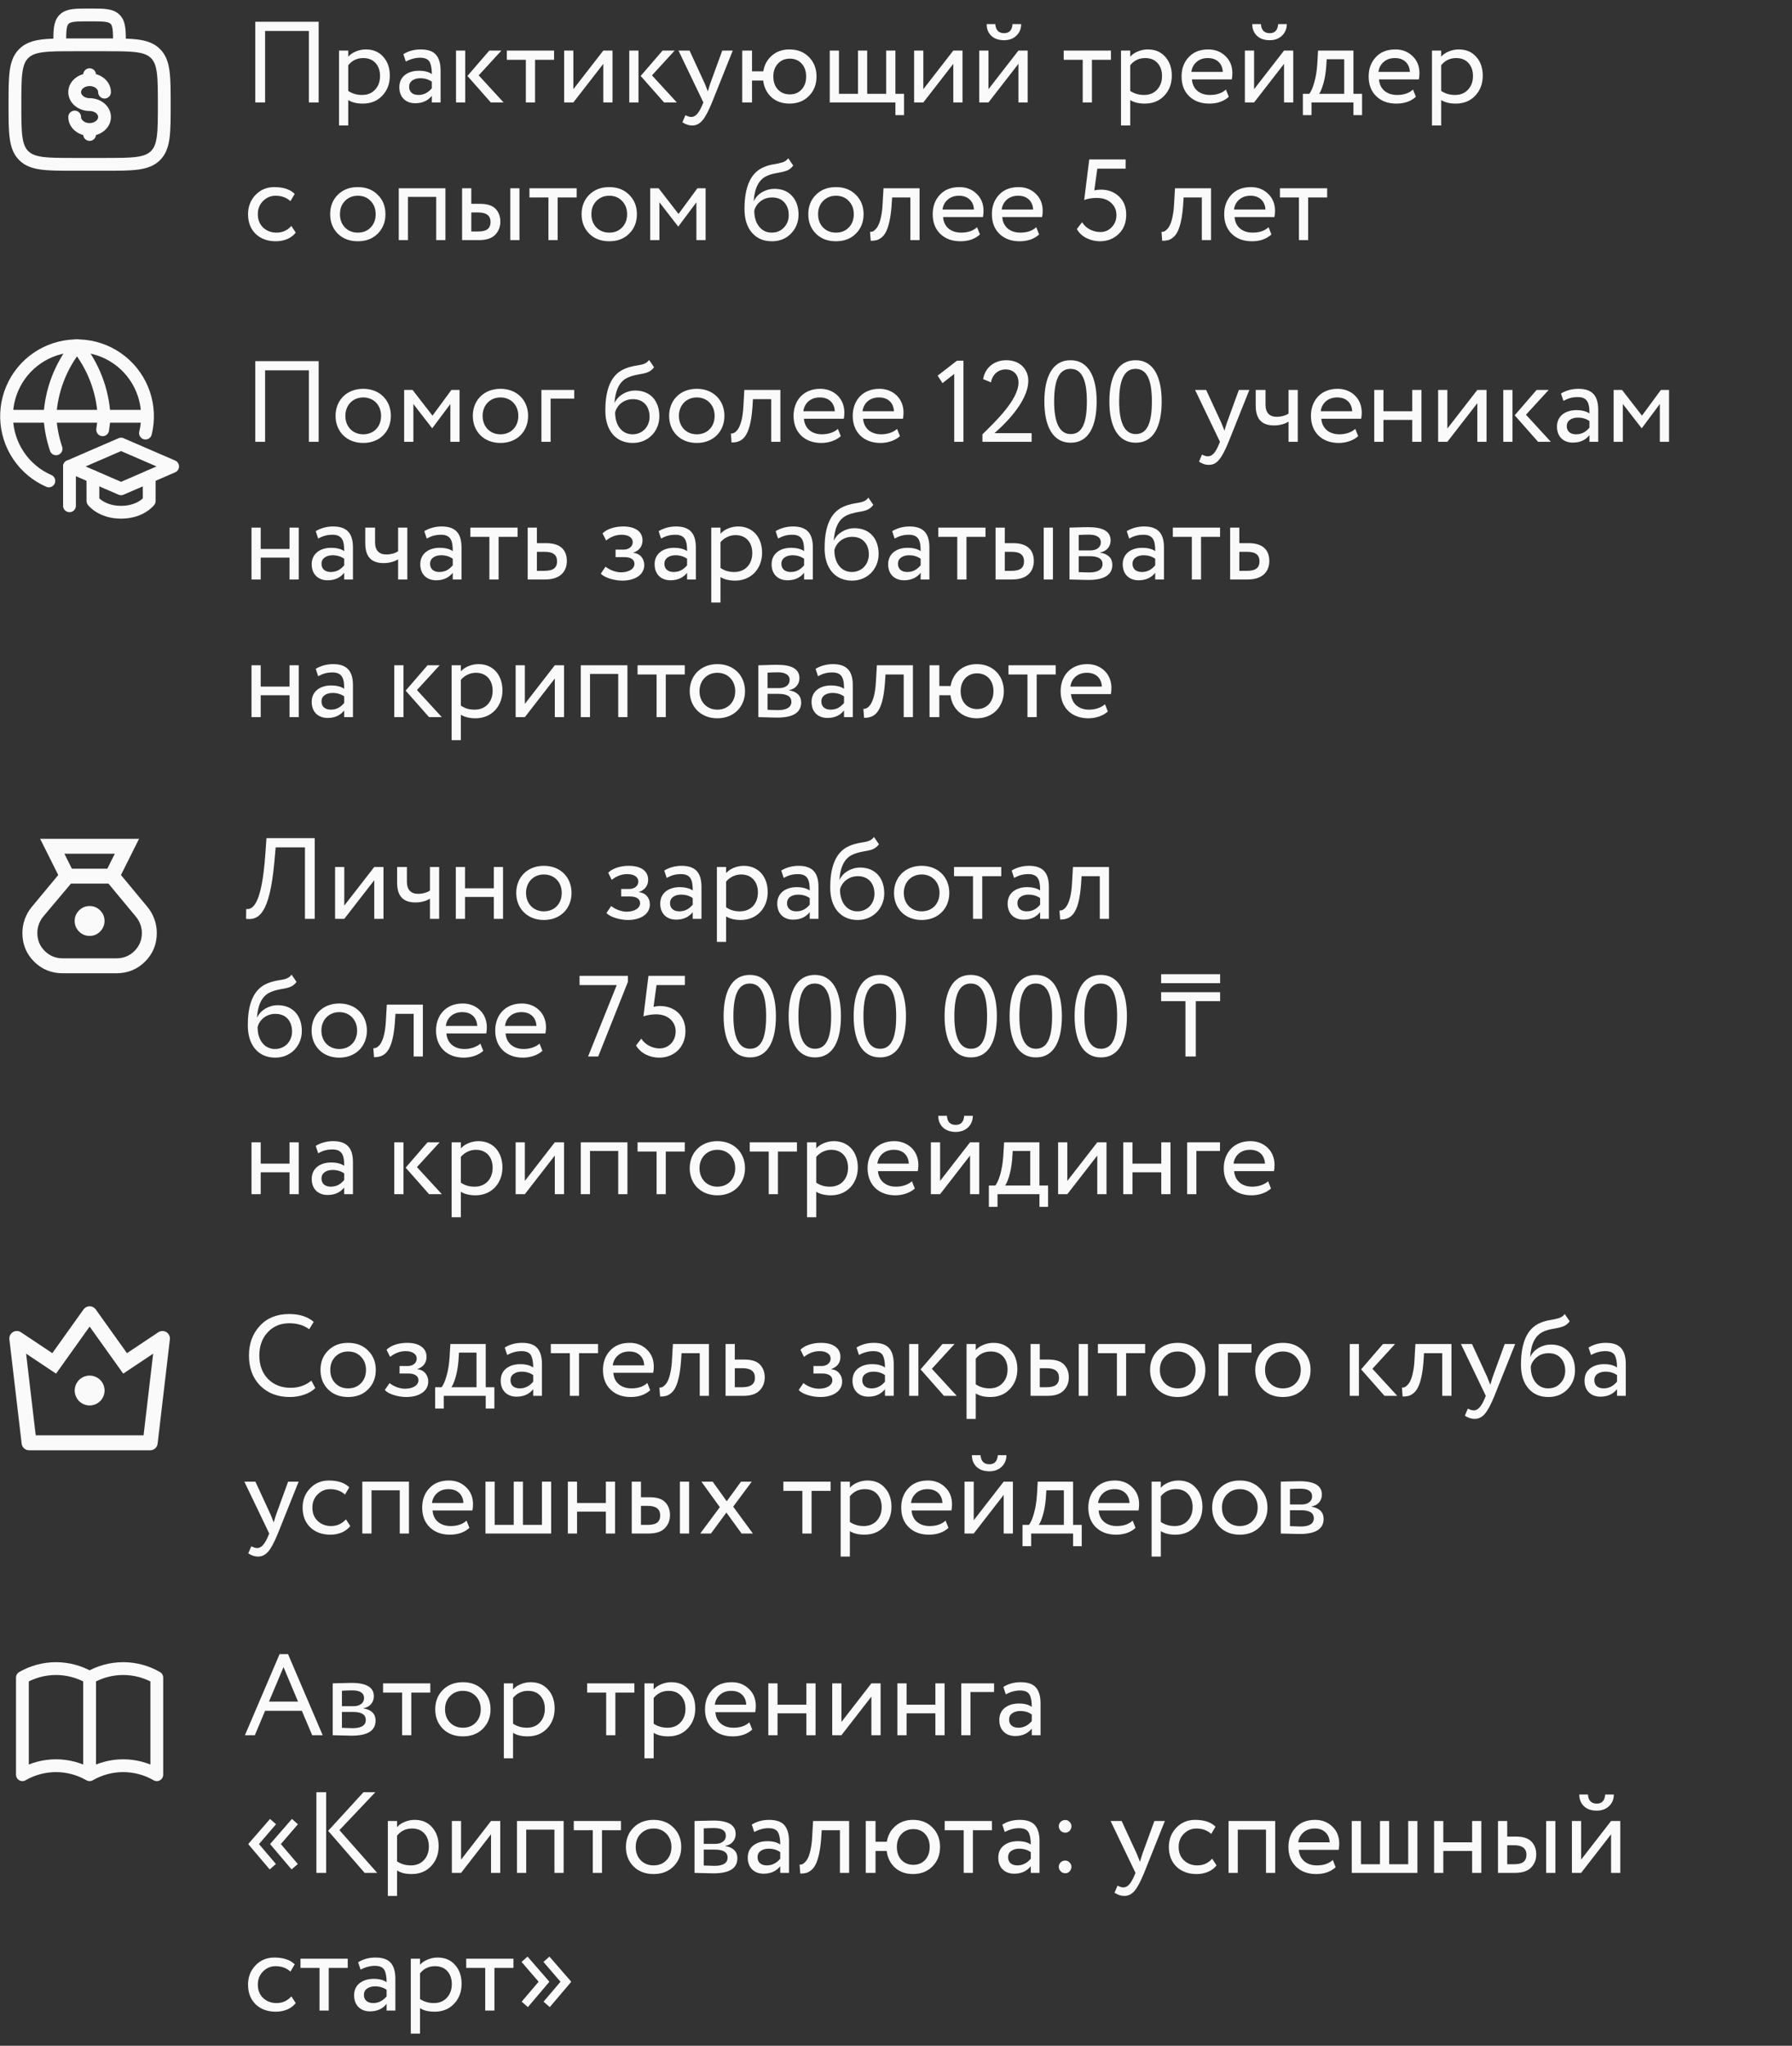
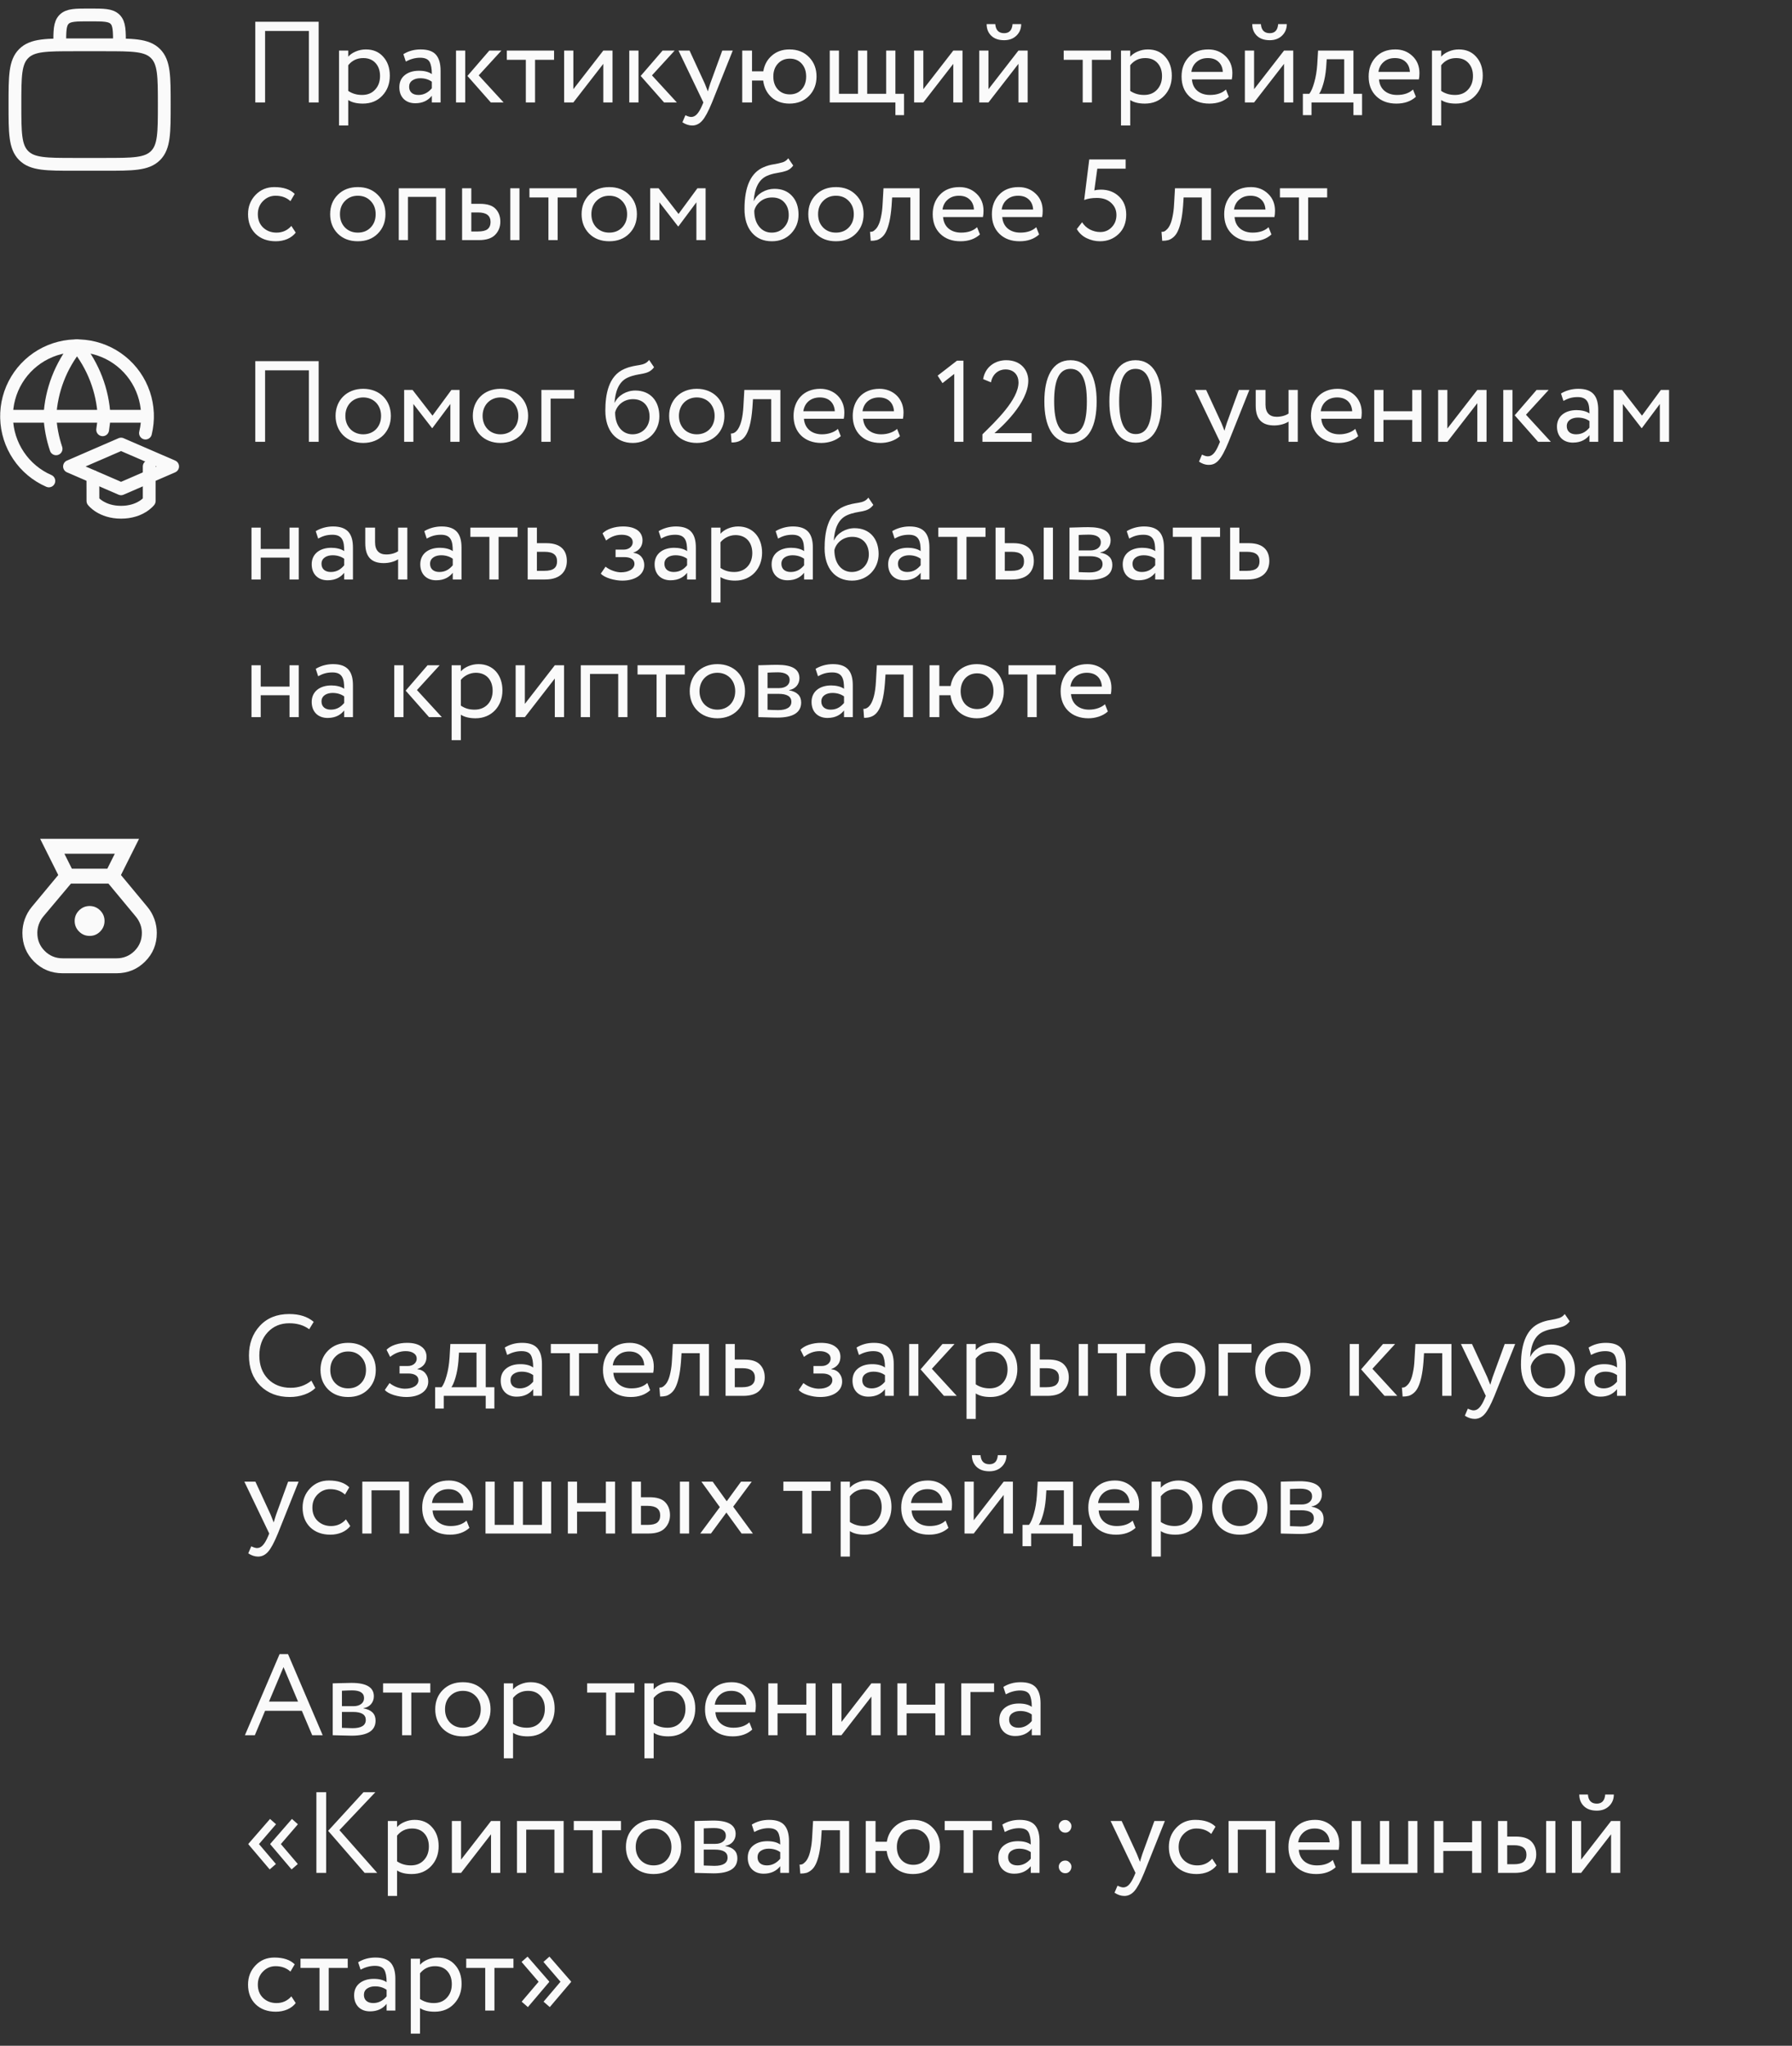
<svg xmlns="http://www.w3.org/2000/svg" width="560" height="639" viewBox="0 0 560 639" fill="none">
  <rect x="0" y="0" width="560" height="639" fill="#333333" stroke="none" />
  <path d="M37.335 14C37.335 9.6 37.335 7.402 35.967 6.034C34.6 4.667 32.402 4.667 28.001 4.667C23.601 4.667 21.403 4.667 20.035 6.034C18.668 7.402 18.668 9.6 18.668 14M4.668 32.667C4.668 23.868 4.668 19.467 7.403 16.735C10.137 14.003 14.536 14 23.335 14H32.668C41.467 14 45.868 14 48.6 16.735C51.332 19.47 51.335 23.868 51.335 32.667C51.335 41.466 51.335 45.867 48.6 48.599C45.865 51.331 41.467 51.334 32.668 51.334H23.335C14.536 51.334 10.135 51.334 7.403 48.599C4.67 45.864 4.668 41.466 4.668 32.667Z" stroke="#FAFAFA" stroke-width="4" />
-   <path d="M28.003 40.444C30.581 40.444 32.669 38.704 32.669 36.557C32.669 34.41 30.581 32.667 28.003 32.667C25.424 32.667 23.336 30.927 23.336 28.778C23.336 26.631 25.424 24.89 28.003 24.89M28.003 40.444C25.424 40.444 23.336 38.704 23.336 36.557M28.003 40.444V42.001M28.003 24.89V23.334M28.003 24.89C30.581 24.89 32.669 26.631 32.669 28.778" stroke="#FAFAFA" stroke-width="4" stroke-linecap="round" />
  <path d="M96.52 32V9.68H82.84V32H79.78V6.8H99.58V32H96.52ZM105.944 39.2V15.8H108.824V17.708C109.4 17.036 110.18 16.496 111.164 16.088C112.172 15.656 113.228 15.44 114.332 15.44C116.612 15.44 118.424 16.208 119.768 17.744C121.136 19.256 121.82 21.224 121.82 23.648C121.82 26.144 121.04 28.22 119.48 29.876C117.92 31.532 115.892 32.36 113.396 32.36C111.476 32.36 109.952 31.988 108.824 31.244V39.2H105.944ZM113.504 18.14C111.584 18.14 110.024 18.884 108.824 20.372V28.4C110.072 29.24 111.512 29.66 113.144 29.66C114.848 29.66 116.204 29.108 117.212 28.004C118.244 26.9 118.76 25.484 118.76 23.756C118.76 22.076 118.292 20.72 117.356 19.688C116.42 18.656 115.136 18.14 113.504 18.14ZM126.811 19.22L126.055 16.916C127.639 15.932 129.439 15.44 131.455 15.44C133.687 15.44 135.283 15.992 136.243 17.096C137.203 18.2 137.683 19.856 137.683 22.064V32H134.947V29.912C133.699 31.472 131.971 32.252 129.763 32.252C128.275 32.252 127.075 31.808 126.163 30.92C125.251 30.008 124.795 28.784 124.795 27.248C124.795 25.64 125.359 24.38 126.487 23.468C127.639 22.556 129.115 22.1 130.915 22.1C132.643 22.1 133.987 22.448 134.947 23.144C134.947 21.416 134.707 20.132 134.227 19.292C133.747 18.452 132.763 18.032 131.275 18.032C129.811 18.032 128.323 18.428 126.811 19.22ZM130.771 29.66C132.379 29.66 133.771 28.964 134.947 27.572V25.52C133.939 24.8 132.727 24.44 131.311 24.44C130.351 24.44 129.535 24.668 128.863 25.124C128.191 25.58 127.855 26.24 127.855 27.104C127.855 27.896 128.107 28.52 128.611 28.976C129.139 29.432 129.859 29.66 130.771 29.66ZM156.69 15.8L149.598 23.54L157.374 32H153.378L146.07 23.72L152.91 15.8H156.69ZM142.506 32V15.8H145.386V32H142.506ZM158.384 18.68V15.8H173.144V18.68H167.204V32H164.324V18.68H158.384ZM179.171 32H176.291V15.8H179.171V27.86L188.531 15.8H191.411V32H188.531V19.94L179.171 32ZM210.831 15.8L203.739 23.54L211.515 32H207.519L200.211 23.72L207.051 15.8H210.831ZM196.647 32V15.8H199.527V32H196.647ZM228.984 15.8L222.504 32C221.352 34.808 220.332 36.704 219.444 37.688C218.556 38.696 217.512 39.2 216.312 39.2C215.28 39.2 214.26 38.864 213.252 38.192L214.188 35.996C214.956 36.356 215.556 36.536 215.988 36.536C216.66 36.536 217.26 36.248 217.788 35.672C218.34 35.096 218.892 34.16 219.444 32.864L219.804 32L212.028 15.8H215.484L220.236 26.096C220.332 26.312 220.656 27.128 221.208 28.544C221.424 27.752 221.676 26.924 221.964 26.06L225.708 15.8H228.984ZM231.944 32V15.8H235.004V22.28H238.532C238.868 20.24 239.768 18.596 241.232 17.348C242.696 16.076 244.52 15.44 246.704 15.44C249.224 15.44 251.264 16.244 252.824 17.852C254.384 19.436 255.164 21.452 255.164 23.9C255.164 26.348 254.372 28.376 252.788 29.984C251.228 31.568 249.2 32.36 246.704 32.36C244.448 32.36 242.576 31.7 241.088 30.38C239.624 29.036 238.76 27.296 238.496 25.16H235.004V32H231.944ZM241.664 23.9C241.664 25.58 242.144 26.936 243.104 27.968C244.064 28.976 245.3 29.48 246.812 29.48C248.324 29.48 249.548 28.976 250.484 27.968C251.444 26.936 251.924 25.58 251.924 23.9C251.924 22.244 251.456 20.9 250.52 19.868C249.584 18.836 248.348 18.32 246.812 18.32C245.3 18.32 244.064 18.836 243.104 19.868C242.144 20.9 241.664 22.244 241.664 23.9ZM259.295 32V15.8H262.175V29.3H268.115V15.8H270.995V29.3H276.935V15.8H279.815V29.3H282.515V35.96H279.815V32H259.295ZM288.542 32H285.662V15.8H288.542V27.86L297.902 15.8H300.782V32H297.902V19.94L288.542 32ZM308.898 32H306.018V15.8H308.898V27.86L318.258 15.8H321.138V32H318.258V19.94L308.898 32ZM308.322 7.52H311.022C311.166 9.416 312.09 10.364 313.794 10.364C315.402 10.364 316.278 9.416 316.422 7.52H319.122C319.122 8.96 318.63 10.16 317.646 11.12C316.662 12.08 315.378 12.56 313.794 12.56C312.066 12.56 310.722 12.092 309.762 11.156C308.802 10.22 308.322 9.008 308.322 7.52ZM332.407 18.68V15.8H347.167V18.68H341.227V32H338.347V18.68H332.407ZM350.315 39.2V15.8H353.195V17.708C353.771 17.036 354.551 16.496 355.535 16.088C356.543 15.656 357.599 15.44 358.703 15.44C360.983 15.44 362.795 16.208 364.139 17.744C365.507 19.256 366.191 21.224 366.191 23.648C366.191 26.144 365.411 28.22 363.851 29.876C362.291 31.532 360.263 32.36 357.767 32.36C355.847 32.36 354.323 31.988 353.195 31.244V39.2H350.315ZM357.875 18.14C355.955 18.14 354.395 18.884 353.195 20.372V28.4C354.443 29.24 355.883 29.66 357.515 29.66C359.219 29.66 360.575 29.108 361.583 28.004C362.615 26.9 363.131 25.484 363.131 23.756C363.131 22.076 362.663 20.72 361.727 19.688C360.791 18.656 359.507 18.14 357.875 18.14ZM383.099 27.968L383.999 30.236C382.439 31.652 380.411 32.36 377.915 32.36C375.299 32.36 373.199 31.592 371.615 30.056C370.031 28.52 369.239 26.468 369.239 23.9C369.239 21.452 369.983 19.436 371.471 17.852C372.959 16.244 374.999 15.44 377.591 15.44C379.727 15.44 381.515 16.136 382.955 17.528C384.395 18.896 385.115 20.672 385.115 22.856C385.115 23.6 385.055 24.248 384.935 24.8H372.479C372.599 26.312 373.163 27.5 374.171 28.364C375.203 29.228 376.523 29.66 378.131 29.66C380.243 29.66 381.899 29.096 383.099 27.968ZM377.447 18.14C376.007 18.14 374.831 18.548 373.919 19.364C373.007 20.156 372.467 21.188 372.299 22.46H382.127C382.055 21.116 381.599 20.06 380.759 19.292C379.943 18.524 378.839 18.14 377.447 18.14ZM391.902 32H389.022V15.8H391.902V27.86L401.262 15.8H404.142V32H401.262V19.94L391.902 32ZM391.326 7.52H394.026C394.17 9.416 395.094 10.364 396.798 10.364C398.406 10.364 399.282 9.416 399.426 7.52H402.126C402.126 8.96 401.634 10.16 400.65 11.12C399.666 12.08 398.382 12.56 396.798 12.56C395.07 12.56 393.726 12.092 392.766 11.156C391.806 10.22 391.326 9.008 391.326 7.52ZM407.145 35.96V29.3H409.161C409.737 28.58 410.253 27.392 410.709 25.736C411.189 24.08 411.501 22.196 411.645 20.084L411.897 15.8H422.949V29.3H425.649V35.96H422.949V32H409.845V35.96H407.145ZM414.417 21.2C414.249 23.096 413.949 24.776 413.517 26.24C413.085 27.704 412.653 28.724 412.221 29.3H420.069V18.5H414.597L414.417 21.2ZM441.563 27.968L442.463 30.236C440.903 31.652 438.875 32.36 436.379 32.36C433.763 32.36 431.663 31.592 430.079 30.056C428.495 28.52 427.703 26.468 427.703 23.9C427.703 21.452 428.447 19.436 429.935 17.852C431.423 16.244 433.463 15.44 436.055 15.44C438.191 15.44 439.979 16.136 441.419 17.528C442.859 18.896 443.579 20.672 443.579 22.856C443.579 23.6 443.519 24.248 443.399 24.8H430.943C431.063 26.312 431.627 27.5 432.635 28.364C433.667 29.228 434.987 29.66 436.595 29.66C438.707 29.66 440.363 29.096 441.563 27.968ZM435.911 18.14C434.471 18.14 433.295 18.548 432.383 19.364C431.471 20.156 430.931 21.188 430.763 22.46H440.591C440.519 21.116 440.063 20.06 439.223 19.292C438.407 18.524 437.303 18.14 435.911 18.14ZM447.487 39.2V15.8H450.367V17.708C450.943 17.036 451.723 16.496 452.707 16.088C453.715 15.656 454.771 15.44 455.875 15.44C458.155 15.44 459.967 16.208 461.311 17.744C462.679 19.256 463.363 21.224 463.363 23.648C463.363 26.144 462.583 28.22 461.023 29.876C459.463 31.532 457.435 32.36 454.939 32.36C453.019 32.36 451.495 31.988 450.367 31.244V39.2H447.487ZM455.047 18.14C453.127 18.14 451.567 18.884 450.367 20.372V28.4C451.615 29.24 453.055 29.66 454.687 29.66C456.391 29.66 457.747 29.108 458.755 28.004C459.787 26.9 460.303 25.484 460.303 23.756C460.303 22.076 459.835 20.72 458.899 19.688C457.963 18.656 456.679 18.14 455.047 18.14ZM91.048 70.572L92.416 72.66C91.744 73.524 90.856 74.196 89.752 74.676C88.648 75.132 87.46 75.36 86.188 75.36C83.596 75.36 81.496 74.592 79.888 73.056C78.304 71.496 77.512 69.444 77.512 66.9C77.512 64.524 78.292 62.52 79.852 60.888C81.412 59.256 83.368 58.44 85.72 58.44C88.552 58.44 90.676 59.148 92.092 60.564L90.76 62.832C89.536 61.704 87.988 61.14 86.116 61.14C84.604 61.14 83.296 61.692 82.192 62.796C81.112 63.876 80.572 65.244 80.572 66.9C80.572 68.628 81.124 70.02 82.228 71.076C83.356 72.132 84.748 72.66 86.404 72.66C88.276 72.66 89.824 71.964 91.048 70.572ZM105.552 72.984C103.968 71.376 103.176 69.348 103.176 66.9C103.176 64.452 103.968 62.436 105.552 60.852C107.16 59.244 109.248 58.44 111.816 58.44C114.384 58.44 116.46 59.244 118.044 60.852C119.652 62.436 120.456 64.452 120.456 66.9C120.456 69.348 119.652 71.376 118.044 72.984C116.46 74.568 114.384 75.36 111.816 75.36C109.248 75.36 107.16 74.568 105.552 72.984ZM106.236 66.9C106.236 68.58 106.752 69.96 107.784 71.04C108.84 72.12 110.184 72.66 111.816 72.66C113.448 72.66 114.78 72.132 115.812 71.076C116.868 69.996 117.396 68.604 117.396 66.9C117.396 65.22 116.868 63.84 115.812 62.76C114.78 61.68 113.448 61.14 111.816 61.14C110.208 61.14 108.876 61.68 107.82 62.76C106.764 63.816 106.236 65.196 106.236 66.9ZM136.312 75V61.5H127.492V75H124.612V58.8H139.192V75H136.312ZM144.405 75V58.8H147.285V63.66H149.949C152.253 63.66 153.897 64.188 154.881 65.244C155.865 66.276 156.357 67.608 156.357 69.24C156.357 70.872 155.817 72.24 154.737 73.344C153.681 74.448 151.977 75 149.625 75H144.405ZM159.453 75V58.8H162.333V75H159.453ZM149.409 66.36H147.285V72.3H149.373C150.765 72.3 151.761 72.06 152.361 71.58C152.985 71.076 153.297 70.332 153.297 69.348C153.297 67.356 152.001 66.36 149.409 66.36ZM165.45 61.68V58.8H180.21V61.68H174.27V75H171.39V61.68H165.45ZM184.126 72.984C182.542 71.376 181.75 69.348 181.75 66.9C181.75 64.452 182.542 62.436 184.126 60.852C185.734 59.244 187.822 58.44 190.39 58.44C192.958 58.44 195.034 59.244 196.618 60.852C198.226 62.436 199.03 64.452 199.03 66.9C199.03 69.348 198.226 71.376 196.618 72.984C195.034 74.568 192.958 75.36 190.39 75.36C187.822 75.36 185.734 74.568 184.126 72.984ZM184.81 66.9C184.81 68.58 185.326 69.96 186.358 71.04C187.414 72.12 188.758 72.66 190.39 72.66C192.022 72.66 193.354 72.132 194.386 71.076C195.442 69.996 195.97 68.604 195.97 66.9C195.97 65.22 195.442 63.84 194.386 62.76C193.354 61.68 192.022 61.14 190.39 61.14C188.782 61.14 187.45 61.68 186.394 62.76C185.338 63.816 184.81 65.196 184.81 66.9ZM203.186 75V58.8H205.814L212.042 66.828L217.946 58.8H220.502V75H217.622V63.192L212.006 70.716H211.898L206.066 63.192V75H203.186ZM246.335 49.44L247.883 51.708C247.307 52.5 246.611 53.04 245.795 53.328C244.979 53.616 243.971 53.856 242.771 54.048C241.571 54.24 240.527 54.54 239.639 54.948C237.191 56.052 235.823 58.656 235.535 62.76H235.607C236.135 61.632 236.987 60.72 238.163 60.024C239.363 59.328 240.647 58.98 242.015 58.98C244.319 58.98 246.143 59.712 247.487 61.176C248.855 62.64 249.539 64.596 249.539 67.044C249.539 69.348 248.759 71.316 247.199 72.948C245.639 74.556 243.647 75.36 241.223 75.36C238.583 75.36 236.495 74.46 234.959 72.66C233.423 70.86 232.655 68.4 232.655 65.28C232.655 58.248 234.659 53.892 238.667 52.212C239.651 51.78 240.707 51.48 241.835 51.312C242.963 51.12 243.875 50.916 244.571 50.7C245.267 50.484 245.855 50.064 246.335 49.44ZM235.715 65.82C235.715 67.884 236.219 69.54 237.227 70.788C238.235 72.036 239.543 72.66 241.151 72.66C242.711 72.66 243.983 72.132 244.967 71.076C245.975 70.02 246.479 68.724 246.479 67.188C246.479 65.556 246.023 64.236 245.111 63.228C244.199 62.196 242.927 61.68 241.295 61.68C239.855 61.68 238.631 62.088 237.623 62.904C236.615 63.72 235.979 64.692 235.715 65.82ZM254.966 72.984C253.382 71.376 252.59 69.348 252.59 66.9C252.59 64.452 253.382 62.436 254.966 60.852C256.574 59.244 258.662 58.44 261.23 58.44C263.798 58.44 265.874 59.244 267.458 60.852C269.066 62.436 269.87 64.452 269.87 66.9C269.87 69.348 269.066 71.376 267.458 72.984C265.874 74.568 263.798 75.36 261.23 75.36C258.662 75.36 256.574 74.568 254.966 72.984ZM255.65 66.9C255.65 68.58 256.166 69.96 257.198 71.04C258.254 72.12 259.598 72.66 261.23 72.66C262.862 72.66 264.194 72.132 265.226 71.076C266.282 69.996 266.81 68.604 266.81 66.9C266.81 65.22 266.282 63.84 265.226 62.76C264.194 61.68 262.862 61.14 261.23 61.14C259.622 61.14 258.29 61.68 257.234 62.76C256.178 63.816 255.65 65.196 255.65 66.9ZM284.481 75V61.68H278.793L278.613 64.416C278.469 66.216 278.253 67.776 277.965 69.096C277.677 70.392 277.341 71.436 276.957 72.228C276.597 72.996 276.153 73.608 275.625 74.064C275.097 74.52 274.557 74.832 274.005 75C273.453 75.144 272.817 75.216 272.097 75.216L271.881 72.408C272.169 72.432 272.445 72.396 272.709 72.3C272.997 72.18 273.309 71.94 273.645 71.58C274.005 71.22 274.317 70.74 274.581 70.14C274.869 69.54 275.121 68.7 275.337 67.62C275.577 66.516 275.733 65.256 275.805 63.84L276.093 58.8H287.361V75H284.481ZM305.333 70.968L306.233 73.236C304.673 74.652 302.645 75.36 300.149 75.36C297.533 75.36 295.433 74.592 293.849 73.056C292.265 71.52 291.473 69.468 291.473 66.9C291.473 64.452 292.217 62.436 293.705 60.852C295.193 59.244 297.233 58.44 299.825 58.44C301.961 58.44 303.749 59.136 305.189 60.528C306.629 61.896 307.349 63.672 307.349 65.856C307.349 66.6 307.289 67.248 307.169 67.8H294.713C294.833 69.312 295.397 70.5 296.405 71.364C297.437 72.228 298.757 72.66 300.365 72.66C302.477 72.66 304.133 72.096 305.333 70.968ZM299.681 61.14C298.241 61.14 297.065 61.548 296.153 62.364C295.241 63.156 294.701 64.188 294.533 65.46H304.361C304.289 64.116 303.833 63.06 302.993 62.292C302.177 61.524 301.073 61.14 299.681 61.14ZM323.825 70.968L324.725 73.236C323.165 74.652 321.137 75.36 318.641 75.36C316.025 75.36 313.925 74.592 312.341 73.056C310.757 71.52 309.965 69.468 309.965 66.9C309.965 64.452 310.709 62.436 312.197 60.852C313.685 59.244 315.725 58.44 318.317 58.44C320.453 58.44 322.241 59.136 323.681 60.528C325.121 61.896 325.841 63.672 325.841 65.856C325.841 66.6 325.781 67.248 325.661 67.8H313.205C313.325 69.312 313.889 70.5 314.897 71.364C315.929 72.228 317.249 72.66 318.857 72.66C320.969 72.66 322.625 72.096 323.825 70.968ZM318.173 61.14C316.733 61.14 315.557 61.548 314.645 62.364C313.733 63.156 313.193 64.188 313.025 65.46H322.853C322.781 64.116 322.325 63.06 321.485 62.292C320.669 61.524 319.565 61.14 318.173 61.14ZM338.806 62.472L340.39 49.8H351.766V52.68H342.91L341.974 59.484C342.598 59.316 343.27 59.232 343.99 59.232C346.318 59.232 348.226 59.952 349.714 61.392C351.202 62.808 351.946 64.692 351.946 67.044C351.946 69.564 351.154 71.58 349.57 73.092C347.986 74.604 346.042 75.36 343.738 75.36C342.298 75.36 340.906 75.036 339.562 74.388C338.242 73.74 337.222 72.792 336.502 71.544L338.158 69.42C338.758 70.38 339.574 71.136 340.606 71.688C341.662 72.216 342.73 72.48 343.81 72.48C345.25 72.48 346.45 71.976 347.41 70.968C348.394 69.96 348.886 68.688 348.886 67.152C348.886 65.616 348.322 64.344 347.194 63.336C346.09 62.328 344.614 61.824 342.766 61.824C341.23 61.824 339.91 62.04 338.806 62.472ZM375.571 75V61.68H369.883L369.703 64.416C369.559 66.216 369.343 67.776 369.055 69.096C368.767 70.392 368.431 71.436 368.047 72.228C367.687 72.996 367.243 73.608 366.715 74.064C366.187 74.52 365.647 74.832 365.095 75C364.543 75.144 363.907 75.216 363.187 75.216L362.971 72.408C363.259 72.432 363.535 72.396 363.799 72.3C364.087 72.18 364.399 71.94 364.735 71.58C365.095 71.22 365.407 70.74 365.671 70.14C365.959 69.54 366.211 68.7 366.427 67.62C366.667 66.516 366.823 65.256 366.895 63.84L367.183 58.8H378.451V75H375.571ZM396.423 70.968L397.323 73.236C395.763 74.652 393.735 75.36 391.239 75.36C388.623 75.36 386.523 74.592 384.939 73.056C383.355 71.52 382.563 69.468 382.563 66.9C382.563 64.452 383.307 62.436 384.795 60.852C386.283 59.244 388.323 58.44 390.915 58.44C393.051 58.44 394.839 59.136 396.279 60.528C397.719 61.896 398.439 63.672 398.439 65.856C398.439 66.6 398.379 67.248 398.259 67.8H385.803C385.923 69.312 386.487 70.5 387.495 71.364C388.527 72.228 389.847 72.66 391.455 72.66C393.567 72.66 395.223 72.096 396.423 70.968ZM390.771 61.14C389.331 61.14 388.155 61.548 387.243 62.364C386.331 63.156 385.791 64.188 385.623 65.46H395.451C395.379 64.116 394.923 63.06 394.083 62.292C393.267 61.524 392.163 61.14 390.771 61.14ZM399.978 61.68V58.8H414.738V61.68H408.798V75H405.918V61.68H399.978Z" fill="#FAFAFA" />
  <g clip-path="url(#clip0_683_1396)">
    <path d="M45.463 135.272C46.462 131.197 46.276 126.921 44.927 122.948C43.578 118.975 41.122 115.47 37.849 112.846C34.575 110.221 30.62 108.586 26.449 108.134C22.277 107.681 18.064 108.429 14.303 110.29C10.543 112.151 7.392 115.047 5.222 118.639C3.052 122.23 1.953 126.366 2.055 130.56C2.156 134.755 3.453 138.833 5.794 142.315C8.134 145.798 11.421 148.539 15.267 150.216M2.047 130.024H46.091" stroke="#FAFAFA" stroke-width="4" stroke-linecap="round" stroke-linejoin="round" />
    <path d="M17.526 140.188C16.42 136.904 15.769 133.484 15.59 130.024C16.005 121.97 18.972 114.256 24.062 108C29.15 114.257 32.116 121.97 32.53 130.024C32.454 131.436 32.303 132.844 32.078 134.24M37.83 138.712L53.95 145.696L37.83 152.68L21.718 145.696L37.838 138.712H37.83Z" stroke="#FAFAFA" stroke-width="4" stroke-linecap="round" stroke-linejoin="round" />
-     <path d="M29.027 148.88L29.043 156.48C29.043 156.48 31.703 160 37.831 160C43.959 160 46.631 156.48 46.631 156.48V148.88M21.715 157.98V145.696" stroke="#FAFAFA" stroke-width="4" stroke-linecap="round" stroke-linejoin="round" />
+     <path d="M29.027 148.88L29.043 156.48C29.043 156.48 31.703 160 37.831 160C43.959 160 46.631 156.48 46.631 156.48V148.88V145.696" stroke="#FAFAFA" stroke-width="4" stroke-linecap="round" stroke-linejoin="round" />
  </g>
  <path d="M96.52 138V115.68H82.84V138H79.78V112.8H99.58V138H96.52ZM104.864 129.9C104.864 125.04 108.32 121.44 113.504 121.44C118.688 121.44 122.144 125.04 122.144 129.9C122.144 134.76 118.688 138.36 113.504 138.36C108.32 138.36 104.864 134.76 104.864 129.9ZM107.924 129.9C107.924 133.284 110.264 135.66 113.504 135.66C116.744 135.66 119.084 133.356 119.084 129.9C119.084 126.516 116.744 124.14 113.504 124.14C110.336 124.14 107.924 126.48 107.924 129.9ZM126.299 138V121.8H128.927L135.155 129.828L141.059 121.8H143.615V138H140.735V126.192L135.119 133.716H135.011L129.179 126.192V138H126.299ZM147.754 129.9C147.754 125.04 151.21 121.44 156.394 121.44C161.578 121.44 165.034 125.04 165.034 129.9C165.034 134.76 161.578 138.36 156.394 138.36C151.21 138.36 147.754 134.76 147.754 129.9ZM150.814 129.9C150.814 133.284 153.154 135.66 156.394 135.66C159.634 135.66 161.974 133.356 161.974 129.9C161.974 126.516 159.634 124.14 156.394 124.14C153.226 124.14 150.814 126.48 150.814 129.9ZM169.19 138V121.8H179.45V124.5H172.07V138H169.19ZM202.847 112.44L204.395 114.708C202.415 117.372 199.715 116.328 196.151 117.948C193.127 119.316 192.263 122.736 192.047 125.76H192.119C193.163 123.492 195.791 121.98 198.527 121.98C203.171 121.98 206.051 125.184 206.051 130.044C206.051 134.58 202.667 138.36 197.735 138.36C192.479 138.36 189.167 134.508 189.167 128.28C189.167 123.492 190.031 117.372 195.179 115.212C198.959 113.592 201.191 114.6 202.847 112.44ZM192.227 128.82C192.227 132.996 194.459 135.66 197.663 135.66C200.831 135.66 202.991 133.212 202.991 130.188C202.991 127.02 201.155 124.68 197.807 124.68C194.747 124.68 192.731 126.732 192.227 128.82ZM209.102 129.9C209.102 125.04 212.558 121.44 217.742 121.44C222.926 121.44 226.382 125.04 226.382 129.9C226.382 134.76 222.926 138.36 217.742 138.36C212.558 138.36 209.102 134.76 209.102 129.9ZM212.162 129.9C212.162 133.284 214.502 135.66 217.742 135.66C220.982 135.66 223.322 133.356 223.322 129.9C223.322 126.516 220.982 124.14 217.742 124.14C214.574 124.14 212.162 126.48 212.162 129.9ZM240.993 138V124.68H235.305L235.125 127.416C234.405 136.632 231.957 138.216 228.609 138.216L228.393 135.408C229.617 135.516 231.921 134.328 232.317 126.84L232.604 121.8H243.873V138H240.993ZM261.845 133.968L262.745 136.236C261.161 137.676 258.821 138.36 256.661 138.36C251.405 138.36 247.985 135.012 247.985 129.9C247.985 125.184 251.009 121.44 256.337 121.44C260.513 121.44 263.861 124.392 263.861 128.856C263.861 129.648 263.789 130.296 263.681 130.8H251.225C251.477 133.86 253.709 135.66 256.877 135.66C258.965 135.66 260.801 134.94 261.845 133.968ZM256.193 124.14C253.241 124.14 251.369 125.976 251.045 128.46H260.873C260.729 125.796 259.001 124.14 256.193 124.14ZM280.337 133.968L281.237 136.236C279.653 137.676 277.313 138.36 275.153 138.36C269.897 138.36 266.477 135.012 266.477 129.9C266.477 125.184 269.501 121.44 274.829 121.44C279.005 121.44 282.353 124.392 282.353 128.856C282.353 129.648 282.281 130.296 282.173 130.8H269.717C269.969 133.86 272.201 135.66 275.369 135.66C277.457 135.66 279.293 134.94 280.337 133.968ZM274.685 124.14C271.733 124.14 269.861 125.976 269.537 128.46H279.365C279.221 125.796 277.493 124.14 274.685 124.14ZM293.014 117.336L299.062 112.656H301.078V138H298.198V116.796L294.526 119.676L293.014 117.336ZM307.015 138V135.66C311.119 131.628 318.283 124.824 318.283 119.46C318.283 117.228 316.915 115.392 314.179 115.392C312.163 115.392 310.183 116.724 309.679 119.424L307.231 118.416C307.843 114.672 310.903 112.512 314.431 112.512C319.147 112.512 321.343 115.752 321.343 118.884C321.343 125.94 312.775 133.536 310.759 135.3H322.387V138H307.015ZM326.359 125.4C326.359 117.84 328.843 112.512 334.531 112.512C340.219 112.512 342.703 117.84 342.703 125.4C342.703 132.996 340.291 138.288 334.603 138.288C328.915 138.288 326.359 132.996 326.359 125.4ZM329.419 125.4C329.419 131.88 331.039 135.588 334.603 135.588C338.275 135.588 339.643 131.916 339.643 125.4C339.643 118.884 338.203 115.212 334.531 115.212C330.859 115.212 329.419 118.956 329.419 125.4ZM346.679 125.4C346.679 117.84 349.163 112.512 354.851 112.512C360.539 112.512 363.023 117.84 363.023 125.4C363.023 132.996 360.611 138.288 354.923 138.288C349.235 138.288 346.679 132.996 346.679 125.4ZM349.739 125.4C349.739 131.88 351.359 135.588 354.923 135.588C358.595 135.588 359.963 131.916 359.963 125.4C359.963 118.884 358.523 115.212 354.851 115.212C351.179 115.212 349.739 118.956 349.739 125.4ZM390.421 121.8L383.941 138C381.565 143.796 380.053 145.2 377.749 145.2C376.525 145.2 375.553 144.768 374.689 144.192L375.625 141.996C376.165 142.248 376.777 142.536 377.425 142.536C378.793 142.536 379.801 141.456 380.881 138.864L381.241 138L373.465 121.8H376.921L381.673 132.096C382.033 132.924 382.321 133.716 382.645 134.544C382.861 133.752 383.113 132.924 383.401 132.06L387.145 121.8H390.421ZM405.549 121.8V138H402.669V131.7C401.589 132.384 399.969 132.888 398.169 132.888C394.281 132.888 392.409 130.872 392.409 126.696V121.8H395.469V126.372C395.469 128.964 396.765 130.188 398.961 130.188C400.581 130.188 401.949 129.684 402.669 129.18V121.8H405.549ZM423.528 133.968L424.428 136.236C422.844 137.676 420.504 138.36 418.344 138.36C413.088 138.36 409.668 135.012 409.668 129.9C409.668 125.184 412.692 121.44 418.02 121.44C422.196 121.44 425.544 124.392 425.544 128.856C425.544 129.648 425.472 130.296 425.364 130.8H412.908C413.16 133.86 415.392 135.66 418.56 135.66C420.648 135.66 422.484 134.94 423.528 133.968ZM417.876 124.14C414.924 124.14 413.052 125.976 412.728 128.46H422.556C422.412 125.796 420.684 124.14 417.876 124.14ZM441.331 138V131.16H432.331V138H429.451V121.8H432.331V128.46H441.331V121.8H444.211V138H441.331ZM452.3 138H449.42V121.8H452.3V133.86L461.66 121.8H464.54V138H461.66V125.94L452.3 138ZM483.96 121.8L476.868 129.54L484.644 138H480.648L473.34 129.72L480.18 121.8H483.96ZM469.776 138V121.8H472.656V138H469.776ZM488.569 125.22L487.813 122.916C489.253 122.016 491.197 121.44 493.213 121.44C497.821 121.44 499.441 123.852 499.441 128.064V138H496.705V135.912C495.733 137.136 494.185 138.252 491.521 138.252C488.569 138.252 486.553 136.38 486.553 133.248C486.553 129.936 489.181 128.1 492.673 128.1C493.933 128.1 495.625 128.352 496.705 129.144C496.705 126.12 496.237 124.032 493.033 124.032C491.053 124.032 489.865 124.536 488.569 125.22ZM492.529 135.66C494.653 135.66 495.877 134.544 496.705 133.572V131.52C495.697 130.8 494.473 130.44 493.069 130.44C491.341 130.44 489.613 131.232 489.613 133.104C489.613 134.652 490.657 135.66 492.529 135.66ZM504.264 138V121.8H506.892L513.12 129.828L519.024 121.8H521.58V138H518.7V126.192L513.084 133.716H512.976L507.144 126.192V138H504.264ZM90.472 181V174.16H81.472V181H78.592V164.8H81.472V171.46H90.472V164.8H93.352V181H90.472ZM99.425 168.22L98.669 165.916C100.109 165.016 102.053 164.44 104.069 164.44C108.677 164.44 110.297 166.852 110.297 171.064V181H107.561V178.912C106.589 180.136 105.041 181.252 102.377 181.252C99.425 181.252 97.409 179.38 97.409 176.248C97.409 172.936 100.037 171.1 103.529 171.1C104.789 171.1 106.481 171.352 107.561 172.144C107.561 169.12 107.093 167.032 103.889 167.032C101.909 167.032 100.721 167.536 99.425 168.22ZM103.385 178.66C105.509 178.66 106.733 177.544 107.561 176.572V174.52C106.553 173.8 105.329 173.44 103.925 173.44C102.197 173.44 100.469 174.232 100.469 176.104C100.469 177.652 101.513 178.66 103.385 178.66ZM127.287 164.8V181H124.407V174.7C123.327 175.384 121.707 175.888 119.907 175.888C116.019 175.888 114.147 173.872 114.147 169.696V164.8H117.207V169.372C117.207 171.964 118.503 173.188 120.699 173.188C122.319 173.188 123.687 172.684 124.407 172.18V164.8H127.287ZM133.351 168.22L132.595 165.916C134.035 165.016 135.979 164.44 137.995 164.44C142.603 164.44 144.223 166.852 144.223 171.064V181H141.487V178.912C140.515 180.136 138.967 181.252 136.303 181.252C133.351 181.252 131.335 179.38 131.335 176.248C131.335 172.936 133.963 171.1 137.455 171.1C138.715 171.1 140.407 171.352 141.487 172.144C141.487 169.12 141.019 167.032 137.815 167.032C135.835 167.032 134.647 167.536 133.351 168.22ZM137.311 178.66C139.435 178.66 140.659 177.544 141.487 176.572V174.52C140.479 173.8 139.255 173.44 137.851 173.44C136.123 173.44 134.395 174.232 134.395 176.104C134.395 177.652 135.439 178.66 137.311 178.66ZM146.993 167.68V164.8H161.753V167.68H155.813V181H152.933V167.68H146.993ZM164.901 181V164.8H167.781V169.66H170.733C175.701 169.66 177.141 172.36 177.141 175.24C177.141 178.084 175.485 181 170.373 181H164.901ZM170.193 172.36H167.781V178.3H170.157C173.001 178.3 174.081 177.256 174.081 175.348C174.081 173.404 172.965 172.36 170.193 172.36ZM194.452 181.36C192.076 181.36 188.836 180.46 187.756 179.164L189.232 177.004C190.6 178.12 192.616 178.768 194.02 178.768C196.468 178.768 198.268 177.724 198.268 176.104C198.268 174.772 197.08 174.016 195.1 174.016H192.364V171.676H194.92C196.54 171.676 197.728 170.668 197.728 169.372C197.728 167.896 196.36 167.032 194.272 167.032C192.04 167.032 190.492 167.968 189.412 168.832L188.296 166.6C189.628 165.232 192.148 164.44 194.704 164.44C198.664 164.44 200.788 166.132 200.788 168.796C200.788 170.38 199.996 171.892 197.944 172.612V172.684C200.212 172.936 201.328 174.628 201.328 176.5C201.328 179.524 198.448 181.36 194.452 181.36ZM206.581 168.22L205.825 165.916C207.265 165.016 209.209 164.44 211.225 164.44C215.833 164.44 217.453 166.852 217.453 171.064V181H214.717V178.912C213.745 180.136 212.197 181.252 209.533 181.252C206.581 181.252 204.565 179.38 204.565 176.248C204.565 172.936 207.193 171.1 210.685 171.1C211.945 171.1 213.637 171.352 214.717 172.144C214.717 169.12 214.249 167.032 211.045 167.032C209.065 167.032 207.877 167.536 206.581 168.22ZM210.541 178.66C212.665 178.66 213.889 177.544 214.717 176.572V174.52C213.709 173.8 212.485 173.44 211.081 173.44C209.353 173.44 207.625 174.232 207.625 176.104C207.625 177.652 208.669 178.66 210.541 178.66ZM222.276 188.2V164.8H225.156V166.708C226.272 165.412 228.432 164.44 230.664 164.44C235.272 164.44 238.152 167.86 238.152 172.648C238.152 177.58 234.804 181.36 229.728 181.36C228 181.36 226.308 181 225.156 180.244V188.2H222.276ZM229.836 167.14C227.928 167.14 226.164 168.112 225.156 169.372V177.4C226.596 178.372 227.928 178.66 229.476 178.66C232.932 178.66 235.092 176.176 235.092 172.756C235.092 169.48 233.184 167.14 229.836 167.14ZM243.144 168.22L242.388 165.916C243.828 165.016 245.772 164.44 247.788 164.44C252.396 164.44 254.016 166.852 254.016 171.064V181H251.28V178.912C250.308 180.136 248.76 181.252 246.096 181.252C243.144 181.252 241.128 179.38 241.128 176.248C241.128 172.936 243.756 171.1 247.248 171.1C248.508 171.1 250.2 171.352 251.28 172.144C251.28 169.12 250.812 167.032 247.608 167.032C245.628 167.032 244.439 167.536 243.144 168.22ZM247.104 178.66C249.228 178.66 250.452 177.544 251.28 176.572V174.52C250.271 173.8 249.048 173.44 247.644 173.44C245.916 173.44 244.188 174.232 244.188 176.104C244.188 177.652 245.232 178.66 247.104 178.66ZM271.366 155.44L272.914 157.708C270.934 160.372 268.234 159.328 264.67 160.948C261.646 162.316 260.782 165.736 260.566 168.76H260.638C261.682 166.492 264.31 164.98 267.046 164.98C271.69 164.98 274.57 168.184 274.57 173.044C274.57 177.58 271.186 181.36 266.254 181.36C260.998 181.36 257.686 177.508 257.686 171.28C257.686 166.492 258.55 160.372 263.698 158.212C267.478 156.592 269.71 157.6 271.366 155.44ZM260.746 171.82C260.746 175.996 262.978 178.66 266.182 178.66C269.35 178.66 271.51 176.212 271.51 173.188C271.51 170.02 269.674 167.68 266.326 167.68C263.266 167.68 261.25 169.732 260.746 171.82ZM279.565 168.22L278.809 165.916C280.249 165.016 282.193 164.44 284.209 164.44C288.817 164.44 290.437 166.852 290.437 171.064V181H287.701V178.912C286.729 180.136 285.181 181.252 282.517 181.252C279.565 181.252 277.549 179.38 277.549 176.248C277.549 172.936 280.177 171.1 283.669 171.1C284.929 171.1 286.621 171.352 287.701 172.144C287.701 169.12 287.233 167.032 284.029 167.032C282.049 167.032 280.861 167.536 279.565 168.22ZM283.525 178.66C285.649 178.66 286.873 177.544 287.701 176.572V174.52C286.693 173.8 285.469 173.44 284.065 173.44C282.337 173.44 280.609 174.232 280.609 176.104C280.609 177.652 281.653 178.66 283.525 178.66ZM293.208 167.68V164.8H307.968V167.68H302.028V181H299.148V167.68H293.208ZM311.115 181V164.8H313.995V169.66H316.659C321.627 169.66 323.067 172.36 323.067 175.24C323.067 178.084 321.411 181 316.335 181H311.115ZM326.163 181V164.8H329.043V181H326.163ZM316.119 172.36H313.995V178.3H316.083C318.963 178.3 320.007 177.256 320.007 175.348C320.007 173.404 318.891 172.36 316.119 172.36ZM334.213 181V164.8C335.617 164.8 337.741 164.656 340.081 164.656C344.617 164.656 347.065 165.916 347.065 168.832C347.065 170.74 345.769 172.252 343.825 172.54V172.612C346.417 173.08 347.605 174.412 347.605 176.428C347.605 179.488 345.193 181.144 340.153 181.144C338.137 181.144 335.689 181 334.213 181ZM340.549 173.728H337.093V178.696C337.957 178.732 339.109 178.804 340.405 178.804C343.069 178.804 344.545 177.904 344.545 176.212C344.545 174.52 343.141 173.728 340.549 173.728ZM340.297 166.996C339.001 166.996 337.813 167.068 337.093 167.104V171.928H340.729C342.637 171.928 344.005 170.992 344.005 169.408C344.005 167.644 342.385 166.996 340.297 166.996ZM352.866 168.22L352.11 165.916C353.55 165.016 355.494 164.44 357.51 164.44C362.118 164.44 363.738 166.852 363.738 171.064V181H361.002V178.912C360.03 180.136 358.482 181.252 355.818 181.252C352.866 181.252 350.85 179.38 350.85 176.248C350.85 172.936 353.478 171.1 356.97 171.1C358.23 171.1 359.922 171.352 361.002 172.144C361.002 169.12 360.534 167.032 357.33 167.032C355.35 167.032 354.162 167.536 352.866 168.22ZM356.826 178.66C358.95 178.66 360.174 177.544 361.002 176.572V174.52C359.994 173.8 358.77 173.44 357.366 173.44C355.638 173.44 353.91 174.232 353.91 176.104C353.91 177.652 354.954 178.66 356.826 178.66ZM366.509 167.68V164.8H381.269V167.68H375.329V181H372.449V167.68H366.509ZM384.416 181V164.8H387.296V169.66H390.248C395.216 169.66 396.656 172.36 396.656 175.24C396.656 178.084 395 181 389.888 181H384.416ZM389.708 172.36H387.296V178.3H389.672C392.516 178.3 393.596 177.256 393.596 175.348C393.596 173.404 392.48 172.36 389.708 172.36ZM90.472 224V217.16H81.472V224H78.592V207.8H81.472V214.46H90.472V207.8H93.352V224H90.472ZM99.425 211.22L98.669 208.916C100.109 208.016 102.053 207.44 104.069 207.44C108.677 207.44 110.297 209.852 110.297 214.064V224H107.561V221.912C106.589 223.136 105.041 224.252 102.377 224.252C99.425 224.252 97.409 222.38 97.409 219.248C97.409 215.936 100.037 214.1 103.529 214.1C104.789 214.1 106.481 214.352 107.561 215.144C107.561 212.12 107.093 210.032 103.889 210.032C101.909 210.032 100.721 210.536 99.425 211.22ZM103.385 221.66C105.509 221.66 106.733 220.544 107.561 219.572V217.52C106.553 216.8 105.329 216.44 103.925 216.44C102.197 216.44 100.469 217.232 100.469 219.104C100.469 220.652 101.513 221.66 103.385 221.66ZM137.389 207.8L130.297 215.54L138.073 224H134.077L126.769 215.72L133.609 207.8H137.389ZM123.205 224V207.8H126.085V224H123.205ZM141.135 231.2V207.8H144.015V209.708C145.131 208.412 147.291 207.44 149.523 207.44C154.131 207.44 157.011 210.86 157.011 215.648C157.011 220.58 153.663 224.36 148.587 224.36C146.859 224.36 145.167 224 144.015 223.244V231.2H141.135ZM148.695 210.14C146.787 210.14 145.023 211.112 144.015 212.372V220.4C145.455 221.372 146.787 221.66 148.335 221.66C151.791 221.66 153.951 219.176 153.951 215.756C153.951 212.48 152.043 210.14 148.695 210.14ZM164.019 224H161.139V207.8H164.019V219.86L173.379 207.8H176.259V224H173.379V211.94L164.019 224ZM193.194 224V210.5H184.374V224H181.494V207.8H196.074V224H193.194ZM199.235 210.68V207.8H213.995V210.68H208.055V224H205.175V210.68H199.235ZM215.535 215.9C215.535 211.04 218.991 207.44 224.175 207.44C229.359 207.44 232.815 211.04 232.815 215.9C232.815 220.76 229.359 224.36 224.175 224.36C218.991 224.36 215.535 220.76 215.535 215.9ZM218.595 215.9C218.595 219.284 220.935 221.66 224.175 221.66C227.415 221.66 229.755 219.356 229.755 215.9C229.755 212.516 227.415 210.14 224.175 210.14C221.007 210.14 218.595 212.48 218.595 215.9ZM236.971 224V207.8C238.375 207.8 240.499 207.656 242.839 207.656C247.375 207.656 249.823 208.916 249.823 211.832C249.823 213.74 248.527 215.252 246.583 215.54V215.612C249.175 216.08 250.363 217.412 250.363 219.428C250.363 222.488 247.951 224.144 242.911 224.144C240.895 224.144 238.447 224 236.971 224ZM243.307 216.728H239.851V221.696C240.715 221.732 241.867 221.804 243.163 221.804C245.827 221.804 247.303 220.904 247.303 219.212C247.303 217.52 245.899 216.728 243.307 216.728ZM243.055 209.996C241.759 209.996 240.571 210.068 239.851 210.104V214.928H243.487C245.395 214.928 246.763 213.992 246.763 212.408C246.763 210.644 245.143 209.996 243.055 209.996ZM255.624 211.22L254.868 208.916C256.308 208.016 258.252 207.44 260.268 207.44C264.876 207.44 266.496 209.852 266.496 214.064V224H263.76V221.912C262.788 223.136 261.24 224.252 258.576 224.252C255.624 224.252 253.608 222.38 253.608 219.248C253.608 215.936 256.236 214.1 259.728 214.1C260.988 214.1 262.68 214.352 263.76 215.144C263.76 212.12 263.292 210.032 260.088 210.032C258.108 210.032 256.92 210.536 255.624 211.22ZM259.584 221.66C261.708 221.66 262.932 220.544 263.76 219.572V217.52C262.752 216.8 261.528 216.44 260.124 216.44C258.396 216.44 256.668 217.232 256.668 219.104C256.668 220.652 257.712 221.66 259.584 221.66ZM282.407 224V210.68H276.719L276.539 213.416C275.819 222.632 273.371 224.216 270.023 224.216L269.807 221.408C271.031 221.516 273.335 220.328 273.731 212.84L274.019 207.8H285.287V224H282.407ZM290.479 224V207.8H293.539V214.28H297.067C297.715 210.284 300.811 207.44 305.239 207.44C310.315 207.44 313.699 211.04 313.699 215.9C313.699 220.76 310.243 224.36 305.239 224.36C300.667 224.36 297.535 221.372 297.031 217.16H293.539V224H290.479ZM300.199 215.9C300.199 219.32 302.359 221.48 305.347 221.48C308.335 221.48 310.459 219.284 310.459 215.9C310.459 212.588 308.443 210.32 305.347 210.32C302.323 210.32 300.199 212.552 300.199 215.9ZM315.145 210.68V207.8H329.905V210.68H323.965V224H321.085V210.68H315.145ZM345.306 219.968L346.206 222.236C344.622 223.676 342.282 224.36 340.122 224.36C334.866 224.36 331.446 221.012 331.446 215.9C331.446 211.184 334.47 207.44 339.798 207.44C343.974 207.44 347.322 210.392 347.322 214.856C347.322 215.648 347.25 216.296 347.142 216.8H334.686C334.938 219.86 337.17 221.66 340.338 221.66C342.426 221.66 344.262 220.94 345.306 219.968ZM339.654 210.14C336.702 210.14 334.83 211.976 334.506 214.46H344.334C344.19 211.796 342.462 210.14 339.654 210.14Z" fill="#FAFAFA" />
  <path d="M19.6 304C16.061 304 13.076 302.785 10.645 300.355C8.213 297.926 6.998 294.94 7 291.4C7 289.922 7.253 288.483 7.758 287.083C8.264 285.683 8.983 284.419 9.917 283.292L18.2 273.317L12.542 262H43.458L37.8 273.317L46.083 283.292C47.017 284.419 47.736 285.683 48.242 287.083C48.747 288.483 49 289.922 49 291.4C49 294.939 47.775 297.924 45.325 300.355C42.875 302.787 39.9 304.002 36.4 304H19.6ZM28 292.333C26.717 292.333 25.618 291.877 24.705 290.964C23.792 290.051 23.335 288.952 23.333 287.667C23.332 286.382 23.789 285.284 24.705 284.372C25.622 283.46 26.72 283.003 28 283C29.28 282.997 30.379 283.454 31.297 284.372C32.215 285.29 32.671 286.388 32.667 287.667C32.662 288.945 32.205 290.044 31.297 290.964C30.389 291.883 29.29 292.34 28 292.333ZM22.458 271.333H33.542L35.875 266.667H20.125L22.458 271.333ZM19.6 299.333H36.4C38.617 299.333 40.493 298.566 42.03 297.03C43.567 295.495 44.335 293.618 44.333 291.4C44.333 290.467 44.168 289.563 43.836 288.689C43.505 287.814 43.048 287.027 42.467 286.325L33.892 276H22.167L13.533 286.267C12.95 286.967 12.493 287.764 12.164 288.658C11.834 289.553 11.668 290.467 11.667 291.4C11.667 293.617 12.435 295.493 13.972 297.03C15.509 298.567 17.385 299.335 19.6 299.333Z" fill="#FAFAFA" />
-   <path d="M95.296 287V264.68H86.152L85.72 269.432C84.244 285.452 80.86 287.504 76.9 287L76.936 283.94C78.736 284.12 81.76 283.22 82.912 266.84L83.272 261.8H98.356V287H95.296ZM107.593 287H104.713V270.8H107.593V282.86L116.953 270.8H119.833V287H116.953V274.94L107.593 287ZM137.237 270.8V287H134.357V280.7C133.277 281.384 131.657 281.888 129.857 281.888C125.969 281.888 124.097 279.872 124.097 275.696V270.8H127.157V275.372C127.157 277.964 128.453 279.188 130.649 279.188C132.269 279.188 133.637 278.684 134.357 278.18V270.8H137.237ZM154.316 287V280.16H145.316V287H142.436V270.8H145.316V277.46H154.316V270.8H157.196V287H154.316ZM161.325 278.9C161.325 274.04 164.781 270.44 169.965 270.44C175.149 270.44 178.605 274.04 178.605 278.9C178.605 283.76 175.149 287.36 169.965 287.36C164.781 287.36 161.325 283.76 161.325 278.9ZM164.385 278.9C164.385 282.284 166.725 284.66 169.965 284.66C173.205 284.66 175.545 282.356 175.545 278.9C175.545 275.516 173.205 273.14 169.965 273.14C166.797 273.14 164.385 275.48 164.385 278.9ZM196.21 287.36C193.834 287.36 190.594 286.46 189.514 285.164L190.99 283.004C192.358 284.12 194.374 284.768 195.778 284.768C198.226 284.768 200.026 283.724 200.026 282.104C200.026 280.772 198.838 280.016 196.858 280.016H194.122V277.676H196.678C198.298 277.676 199.486 276.668 199.486 275.372C199.486 273.896 198.118 273.032 196.03 273.032C193.798 273.032 192.25 273.968 191.17 274.832L190.054 272.6C191.386 271.232 193.906 270.44 196.462 270.44C200.422 270.44 202.546 272.132 202.546 274.796C202.546 276.38 201.754 277.892 199.702 278.612V278.684C201.97 278.936 203.086 280.628 203.086 282.5C203.086 285.524 200.206 287.36 196.21 287.36ZM208.339 274.22L207.583 271.916C209.023 271.016 210.967 270.44 212.983 270.44C217.591 270.44 219.211 272.852 219.211 277.064V287H216.475V284.912C215.503 286.136 213.955 287.252 211.291 287.252C208.339 287.252 206.323 285.38 206.323 282.248C206.323 278.936 208.951 277.1 212.443 277.1C213.703 277.1 215.395 277.352 216.475 278.144C216.475 275.12 216.007 273.032 212.803 273.032C210.823 273.032 209.635 273.536 208.339 274.22ZM212.299 284.66C214.423 284.66 215.647 283.544 216.475 282.572V280.52C215.467 279.8 214.243 279.44 212.839 279.44C211.111 279.44 209.383 280.232 209.383 282.104C209.383 283.652 210.427 284.66 212.299 284.66ZM224.033 294.2V270.8H226.913V272.708C228.029 271.412 230.189 270.44 232.421 270.44C237.029 270.44 239.909 273.86 239.909 278.648C239.909 283.58 236.561 287.36 231.485 287.36C229.757 287.36 228.065 287 226.913 286.244V294.2H224.033ZM231.593 273.14C229.685 273.14 227.921 274.112 226.913 275.372V283.4C228.353 284.372 229.685 284.66 231.233 284.66C234.689 284.66 236.849 282.176 236.849 278.756C236.849 275.48 234.941 273.14 231.593 273.14ZM244.901 274.22L244.145 271.916C245.585 271.016 247.529 270.44 249.545 270.44C254.153 270.44 255.773 272.852 255.773 277.064V287H253.037V284.912C252.065 286.136 250.517 287.252 247.853 287.252C244.901 287.252 242.885 285.38 242.885 282.248C242.885 278.936 245.513 277.1 249.005 277.1C250.265 277.1 251.957 277.352 253.037 278.144C253.037 275.12 252.569 273.032 249.365 273.032C247.385 273.032 246.197 273.536 244.901 274.22ZM248.861 284.66C250.985 284.66 252.209 283.544 253.037 282.572V280.52C252.029 279.8 250.805 279.44 249.401 279.44C247.673 279.44 245.945 280.232 245.945 282.104C245.945 283.652 246.989 284.66 248.861 284.66ZM273.124 261.44L274.672 263.708C272.692 266.372 269.992 265.328 266.428 266.948C263.404 268.316 262.54 271.736 262.324 274.76H262.396C263.44 272.492 266.068 270.98 268.804 270.98C273.448 270.98 276.328 274.184 276.328 279.044C276.328 283.58 272.944 287.36 268.012 287.36C262.756 287.36 259.444 283.508 259.444 277.28C259.444 272.492 260.308 266.372 265.456 264.212C269.236 262.592 271.468 263.6 273.124 261.44ZM262.504 277.82C262.504 281.996 264.736 284.66 267.94 284.66C271.108 284.66 273.268 282.212 273.268 279.188C273.268 276.02 271.432 273.68 268.084 273.68C265.024 273.68 263.008 275.732 262.504 277.82ZM279.379 278.9C279.379 274.04 282.835 270.44 288.019 270.44C293.203 270.44 296.659 274.04 296.659 278.9C296.659 283.76 293.203 287.36 288.019 287.36C282.835 287.36 279.379 283.76 279.379 278.9ZM282.439 278.9C282.439 282.284 284.779 284.66 288.019 284.66C291.259 284.66 293.599 282.356 293.599 278.9C293.599 275.516 291.259 273.14 288.019 273.14C284.851 273.14 282.439 275.48 282.439 278.9ZM298.13 273.68V270.8H312.89V273.68H306.95V287H304.07V273.68H298.13ZM316.901 274.22L316.145 271.916C317.585 271.016 319.529 270.44 321.545 270.44C326.153 270.44 327.773 272.852 327.773 277.064V287H325.037V284.912C324.065 286.136 322.517 287.252 319.853 287.252C316.901 287.252 314.885 285.38 314.885 282.248C314.885 278.936 317.513 277.1 321.005 277.1C322.265 277.1 323.957 277.352 325.037 278.144C325.037 275.12 324.569 273.032 321.365 273.032C319.385 273.032 318.197 273.536 316.901 274.22ZM320.861 284.66C322.985 284.66 324.209 283.544 325.037 282.572V280.52C324.029 279.8 322.805 279.44 321.401 279.44C319.673 279.44 317.945 280.232 317.945 282.104C317.945 283.652 318.989 284.66 320.861 284.66ZM343.684 287V273.68H337.996L337.816 276.416C337.096 285.632 334.648 287.216 331.3 287.216L331.084 284.408C332.308 284.516 334.612 283.328 335.008 275.84L335.296 270.8H346.564V287H343.684ZM91.12 304.44L92.668 306.708C90.688 309.372 87.988 308.328 84.424 309.948C81.4 311.316 80.536 314.736 80.32 317.76H80.392C81.436 315.492 84.064 313.98 86.8 313.98C91.444 313.98 94.324 317.184 94.324 322.044C94.324 326.58 90.94 330.36 86.008 330.36C80.752 330.36 77.44 326.508 77.44 320.28C77.44 315.492 78.304 309.372 83.452 307.212C87.232 305.592 89.464 306.6 91.12 304.44ZM80.5 320.82C80.5 324.996 82.732 327.66 85.936 327.66C89.104 327.66 91.264 325.212 91.264 322.188C91.264 319.02 89.428 316.68 86.08 316.68C83.02 316.68 81.004 318.732 80.5 320.82ZM97.375 321.9C97.375 317.04 100.831 313.44 106.015 313.44C111.199 313.44 114.655 317.04 114.655 321.9C114.655 326.76 111.199 330.36 106.015 330.36C100.831 330.36 97.375 326.76 97.375 321.9ZM100.435 321.9C100.435 325.284 102.775 327.66 106.015 327.66C109.255 327.66 111.595 325.356 111.595 321.9C111.595 318.516 109.255 316.14 106.015 316.14C102.847 316.14 100.435 318.48 100.435 321.9ZM129.266 330V316.68H123.578L123.398 319.416C122.678 328.632 120.23 330.216 116.882 330.216L116.666 327.408C117.89 327.516 120.194 326.328 120.59 318.84L120.878 313.8H132.146V330H129.266ZM150.118 325.968L151.018 328.236C149.434 329.676 147.094 330.36 144.934 330.36C139.678 330.36 136.258 327.012 136.258 321.9C136.258 317.184 139.282 313.44 144.61 313.44C148.786 313.44 152.134 316.392 152.134 320.856C152.134 321.648 152.062 322.296 151.954 322.8H139.498C139.75 325.86 141.982 327.66 145.15 327.66C147.238 327.66 149.074 326.94 150.118 325.968ZM144.466 316.14C141.514 316.14 139.642 317.976 139.318 320.46H149.146C149.002 317.796 147.274 316.14 144.466 316.14ZM168.61 325.968L169.51 328.236C167.926 329.676 165.586 330.36 163.426 330.36C158.17 330.36 154.75 327.012 154.75 321.9C154.75 317.184 157.774 313.44 163.102 313.44C167.278 313.44 170.626 316.392 170.626 320.856C170.626 321.648 170.554 322.296 170.446 322.8H157.99C158.242 325.86 160.474 327.66 163.642 327.66C165.73 327.66 167.566 326.94 168.61 325.968ZM162.958 316.14C160.006 316.14 158.134 317.976 157.81 320.46H167.638C167.494 317.796 165.766 316.14 162.958 316.14ZM181.107 307.68V304.8H196.227V306.672L186.939 330H183.771L192.735 307.68H181.107ZM201.064 317.472L202.648 304.8H214.024V307.68H205.168L204.232 314.484C204.772 314.34 205.528 314.232 206.248 314.232C210.82 314.232 214.204 317.256 214.204 322.044C214.204 327.264 210.46 330.36 205.996 330.36C203.296 330.36 200.272 329.172 198.76 326.544L200.416 324.42C201.64 326.4 204.016 327.48 206.068 327.48C208.948 327.48 211.144 325.248 211.144 322.152C211.144 319.128 208.768 316.824 205.024 316.824C203.512 316.824 201.892 317.148 201.064 317.472ZM226.128 317.4C226.128 309.84 228.612 304.512 234.3 304.512C239.988 304.512 242.472 309.84 242.472 317.4C242.472 324.996 240.06 330.288 234.372 330.288C228.684 330.288 226.128 324.996 226.128 317.4ZM229.188 317.4C229.188 323.88 230.808 327.588 234.372 327.588C238.044 327.588 239.412 323.916 239.412 317.4C239.412 310.884 237.972 307.212 234.3 307.212C230.628 307.212 229.188 310.956 229.188 317.4ZM246.449 317.4C246.449 309.84 248.933 304.512 254.621 304.512C260.309 304.512 262.793 309.84 262.793 317.4C262.793 324.996 260.381 330.288 254.693 330.288C249.005 330.288 246.449 324.996 246.449 317.4ZM249.509 317.4C249.509 323.88 251.129 327.588 254.693 327.588C258.365 327.588 259.733 323.916 259.733 317.4C259.733 310.884 258.293 307.212 254.621 307.212C250.949 307.212 249.509 310.956 249.509 317.4ZM266.769 317.4C266.769 309.84 269.253 304.512 274.941 304.512C280.629 304.512 283.113 309.84 283.113 317.4C283.113 324.996 280.701 330.288 275.013 330.288C269.325 330.288 266.769 324.996 266.769 317.4ZM269.829 317.4C269.829 323.88 271.449 327.588 275.013 327.588C278.685 327.588 280.053 323.916 280.053 317.4C280.053 310.884 278.613 307.212 274.941 307.212C271.269 307.212 269.829 310.956 269.829 317.4ZM295.175 317.4C295.175 309.84 297.659 304.512 303.347 304.512C309.035 304.512 311.519 309.84 311.519 317.4C311.519 324.996 309.107 330.288 303.419 330.288C297.731 330.288 295.175 324.996 295.175 317.4ZM298.235 317.4C298.235 323.88 299.855 327.588 303.419 327.588C307.091 327.588 308.459 323.916 308.459 317.4C308.459 310.884 307.019 307.212 303.347 307.212C299.675 307.212 298.235 310.956 298.235 317.4ZM315.496 317.4C315.496 309.84 317.98 304.512 323.668 304.512C329.356 304.512 331.84 309.84 331.84 317.4C331.84 324.996 329.428 330.288 323.74 330.288C318.052 330.288 315.496 324.996 315.496 317.4ZM318.556 317.4C318.556 323.88 320.176 327.588 323.74 327.588C327.412 327.588 328.78 323.916 328.78 317.4C328.78 310.884 327.34 307.212 323.668 307.212C319.996 307.212 318.556 310.956 318.556 317.4ZM335.816 317.4C335.816 309.84 338.3 304.512 343.988 304.512C349.676 304.512 352.16 309.84 352.16 317.4C352.16 324.996 349.748 330.288 344.06 330.288C338.372 330.288 335.816 324.996 335.816 317.4ZM338.876 317.4C338.876 323.88 340.496 327.588 344.06 327.588C347.732 327.588 349.1 323.916 349.1 317.4C349.1 310.884 347.66 307.212 343.988 307.212C340.316 307.212 338.876 310.956 338.876 317.4ZM373.69 330H370.45V312.72H362.854V309.912H381.286V312.72H373.69V330ZM362.854 304.296H381.286V307.104H362.854V304.296ZM90.472 373V366.16H81.472V373H78.592V356.8H81.472V363.46H90.472V356.8H93.352V373H90.472ZM99.425 360.22L98.669 357.916C100.109 357.016 102.053 356.44 104.069 356.44C108.677 356.44 110.297 358.852 110.297 363.064V373H107.561V370.912C106.589 372.136 105.041 373.252 102.377 373.252C99.425 373.252 97.409 371.38 97.409 368.248C97.409 364.936 100.037 363.1 103.529 363.1C104.789 363.1 106.481 363.352 107.561 364.144C107.561 361.12 107.093 359.032 103.889 359.032C101.909 359.032 100.721 359.536 99.425 360.22ZM103.385 370.66C105.509 370.66 106.733 369.544 107.561 368.572V366.52C106.553 365.8 105.329 365.44 103.925 365.44C102.197 365.44 100.469 366.232 100.469 368.104C100.469 369.652 101.513 370.66 103.385 370.66ZM137.389 356.8L130.297 364.54L138.073 373H134.077L126.769 364.72L133.609 356.8H137.389ZM123.205 373V356.8H126.085V373H123.205ZM141.135 380.2V356.8H144.015V358.708C145.131 357.412 147.291 356.44 149.523 356.44C154.131 356.44 157.011 359.86 157.011 364.648C157.011 369.58 153.663 373.36 148.587 373.36C146.859 373.36 145.167 373 144.015 372.244V380.2H141.135ZM148.695 359.14C146.787 359.14 145.023 360.112 144.015 361.372V369.4C145.455 370.372 146.787 370.66 148.335 370.66C151.791 370.66 153.951 368.176 153.951 364.756C153.951 361.48 152.043 359.14 148.695 359.14ZM164.019 373H161.139V356.8H164.019V368.86L173.379 356.8H176.259V373H173.379V360.94L164.019 373ZM193.194 373V359.5H184.374V373H181.494V356.8H196.074V373H193.194ZM199.235 359.68V356.8H213.995V359.68H208.055V373H205.175V359.68H199.235ZM215.535 364.9C215.535 360.04 218.991 356.44 224.175 356.44C229.359 356.44 232.815 360.04 232.815 364.9C232.815 369.76 229.359 373.36 224.175 373.36C218.991 373.36 215.535 369.76 215.535 364.9ZM218.595 364.9C218.595 368.284 220.935 370.66 224.175 370.66C227.415 370.66 229.755 368.356 229.755 364.9C229.755 361.516 227.415 359.14 224.175 359.14C221.007 359.14 218.595 361.48 218.595 364.9ZM234.286 359.68V356.8H249.046V359.68H243.106V373H240.226V359.68H234.286ZM252.194 380.2V356.8H255.074V358.708C256.19 357.412 258.35 356.44 260.582 356.44C265.19 356.44 268.07 359.86 268.07 364.648C268.07 369.58 264.722 373.36 259.646 373.36C257.918 373.36 256.226 373 255.074 372.244V380.2H252.194ZM259.754 359.14C257.846 359.14 256.082 360.112 255.074 361.372V369.4C256.514 370.372 257.846 370.66 259.394 370.66C262.85 370.66 265.01 368.176 265.01 364.756C265.01 361.48 263.102 359.14 259.754 359.14ZM284.977 368.968L285.877 371.236C284.293 372.676 281.953 373.36 279.793 373.36C274.537 373.36 271.117 370.012 271.117 364.9C271.117 360.184 274.141 356.44 279.469 356.44C283.645 356.44 286.993 359.392 286.993 363.856C286.993 364.648 286.921 365.296 286.813 365.8H274.357C274.609 368.86 276.841 370.66 280.009 370.66C282.097 370.66 283.933 369.94 284.977 368.968ZM279.325 359.14C276.373 359.14 274.501 360.976 274.177 363.46H284.005C283.861 360.796 282.133 359.14 279.325 359.14ZM293.781 373H290.901V356.8H293.781V368.86L303.141 356.8H306.021V373H303.141V360.94L293.781 373ZM293.205 348.52H295.905C296.049 350.464 296.949 351.364 298.677 351.364C300.261 351.364 301.161 350.464 301.305 348.52H304.005C304.005 351.364 301.917 353.56 298.677 353.56C295.113 353.56 293.205 351.364 293.205 348.52ZM309.024 376.96V370.3H311.04C312.12 368.932 313.236 365.512 313.524 361.084L313.776 356.8H324.828V370.3H327.528V376.96H324.828V373H311.724V376.96H309.024ZM316.296 362.2C315.936 366.34 314.856 369.292 314.1 370.3H321.948V359.5H316.476L316.296 362.2ZM333.542 373H330.662V356.8H333.542V368.86L342.902 356.8H345.782V373H342.902V360.94L333.542 373ZM362.898 373V366.16H353.898V373H351.018V356.8H353.898V363.46H362.898V356.8H365.778V373H362.898ZM370.987 373V356.8H381.247V359.5H373.867V373H370.987ZM396.282 368.968L397.182 371.236C395.598 372.676 393.258 373.36 391.098 373.36C385.842 373.36 382.422 370.012 382.422 364.9C382.422 360.184 385.446 356.44 390.774 356.44C394.95 356.44 398.298 359.392 398.298 363.856C398.298 364.648 398.226 365.296 398.118 365.8H385.662C385.914 368.86 388.146 370.66 391.314 370.66C393.402 370.66 395.238 369.94 396.282 368.968ZM390.63 359.14C387.678 359.14 385.806 360.976 385.482 363.46H395.31C395.166 360.796 393.438 359.14 390.63 359.14Z" fill="#FAFAFA" />
-   <path d="M8.159 422.818L11.162 448.333H44.862L47.863 422.818L38.506 429.055L28.011 414.362L17.515 429.055L8.159 422.818ZM6.546 416.133L16.344 422.666L26.111 408.991C26.327 408.688 26.612 408.442 26.942 408.272C27.273 408.101 27.639 408.013 28.011 408.013C28.382 408.013 28.748 408.101 29.079 408.272C29.409 408.442 29.694 408.688 29.91 408.991L39.677 422.664L49.477 416.133C49.848 415.886 50.282 415.751 50.727 415.743C51.172 415.735 51.61 415.854 51.99 416.087C52.369 416.32 52.674 416.656 52.868 417.057C53.063 417.457 53.139 417.905 53.087 418.347L49.256 450.937C49.189 451.505 48.917 452.029 48.49 452.409C48.062 452.789 47.511 453 46.939 453H9.085C8.513 453 7.961 452.789 7.534 452.409C7.107 452.029 6.834 451.505 6.768 450.937L2.934 418.35C2.882 417.907 2.957 417.458 3.151 417.057C3.346 416.656 3.651 416.319 4.031 416.085C4.411 415.852 4.85 415.733 5.296 415.741C5.741 415.75 6.175 415.886 6.546 416.133ZM28.013 439C27.4 439 26.793 438.879 26.227 438.645C25.661 438.411 25.146 438.067 24.713 437.634C24.279 437.2 23.936 436.686 23.701 436.12C23.466 435.554 23.345 434.947 23.345 434.334C23.345 433.721 23.465 433.114 23.7 432.548C23.934 431.982 24.278 431.467 24.711 431.034C25.144 430.601 25.659 430.257 26.225 430.022C26.791 429.787 27.398 429.666 28.011 429.666C29.248 429.666 30.435 430.158 31.311 431.033C32.186 431.908 32.677 433.095 32.677 434.333C32.677 435.571 32.186 436.758 31.311 437.633C30.435 438.508 29.251 439 28.013 439Z" fill="#FAFAFA" />
  <path d="M97.312 431.248L98.536 433.552C97.696 434.416 96.556 435.1 95.116 435.604C93.676 436.108 92.164 436.36 90.58 436.36C86.788 436.36 83.704 435.184 81.328 432.832C78.976 430.456 77.8 427.312 77.8 423.4C77.8 419.68 78.928 416.596 81.184 414.148C83.464 411.676 86.524 410.44 90.364 410.44C93.58 410.44 96.136 411.256 98.032 412.888L96.628 415.192C94.948 413.944 92.872 413.32 90.4 413.32C87.664 413.32 85.42 414.256 83.668 416.128C81.916 418 81.04 420.424 81.04 423.4C81.04 426.4 81.94 428.836 83.74 430.708C85.564 432.556 87.94 433.48 90.868 433.48C93.34 433.48 95.488 432.736 97.312 431.248ZM102.529 433.984C100.945 432.376 100.153 430.348 100.153 427.9C100.153 425.452 100.945 423.436 102.529 421.852C104.137 420.244 106.225 419.44 108.793 419.44C111.361 419.44 113.437 420.244 115.021 421.852C116.629 423.436 117.433 425.452 117.433 427.9C117.433 430.348 116.629 432.376 115.021 433.984C113.437 435.568 111.361 436.36 108.793 436.36C106.225 436.36 104.137 435.568 102.529 433.984ZM103.213 427.9C103.213 429.58 103.729 430.96 104.761 432.04C105.817 433.12 107.161 433.66 108.793 433.66C110.425 433.66 111.757 433.132 112.789 432.076C113.845 430.996 114.373 429.604 114.373 427.9C114.373 426.22 113.845 424.84 112.789 423.76C111.757 422.68 110.425 422.14 108.793 422.14C107.185 422.14 105.853 422.68 104.797 423.76C103.741 424.816 103.213 426.196 103.213 427.9ZM126.952 436.36C125.704 436.36 124.408 436.156 123.064 435.748C121.72 435.316 120.784 434.788 120.256 434.164L121.732 432.004C122.38 432.532 123.148 432.964 124.036 433.3C124.948 433.612 125.776 433.768 126.52 433.768C127.768 433.768 128.788 433.528 129.58 433.048C130.372 432.544 130.768 431.896 130.768 431.104C130.768 430.432 130.48 429.916 129.904 429.556C129.352 429.196 128.584 429.016 127.6 429.016H124.864V426.676H127.42C128.236 426.676 128.908 426.46 129.436 426.028C129.964 425.572 130.228 425.02 130.228 424.372C130.228 423.652 129.916 423.088 129.292 422.68C128.668 422.248 127.828 422.032 126.772 422.032C125.044 422.032 123.424 422.632 121.912 423.832L120.796 421.6C121.444 420.928 122.344 420.4 123.496 420.016C124.672 419.632 125.908 419.44 127.204 419.44C129.148 419.44 130.648 419.836 131.704 420.628C132.76 421.396 133.288 422.452 133.288 423.796C133.288 425.668 132.34 426.94 130.444 427.612V427.684C131.524 427.804 132.352 428.224 132.928 428.944C133.528 429.664 133.828 430.516 133.828 431.5C133.828 432.988 133.192 434.176 131.92 435.064C130.648 435.928 128.992 436.36 126.952 436.36ZM135.985 439.96V433.3H138.001C138.577 432.58 139.093 431.392 139.549 429.736C140.029 428.08 140.341 426.196 140.485 424.084L140.737 419.8H151.789V433.3H154.489V439.96H151.789V436H138.685V439.96H135.985ZM143.257 425.2C143.089 427.096 142.789 428.776 142.357 430.24C141.925 431.704 141.493 432.724 141.061 433.3H148.909V422.5H143.437L143.257 425.2ZM158.487 423.22L157.731 420.916C159.315 419.932 161.115 419.44 163.131 419.44C165.363 419.44 166.959 419.992 167.919 421.096C168.879 422.2 169.359 423.856 169.359 426.064V436H166.623V433.912C165.375 435.472 163.647 436.252 161.439 436.252C159.951 436.252 158.751 435.808 157.839 434.92C156.927 434.008 156.471 432.784 156.471 431.248C156.471 429.64 157.035 428.38 158.163 427.468C159.315 426.556 160.791 426.1 162.591 426.1C164.319 426.1 165.663 426.448 166.623 427.144C166.623 425.416 166.383 424.132 165.903 423.292C165.423 422.452 164.439 422.032 162.951 422.032C161.487 422.032 159.999 422.428 158.487 423.22ZM162.447 433.66C164.055 433.66 165.447 432.964 166.623 431.572V429.52C165.615 428.8 164.403 428.44 162.987 428.44C162.027 428.44 161.211 428.668 160.539 429.124C159.867 429.58 159.531 430.24 159.531 431.104C159.531 431.896 159.783 432.52 160.287 432.976C160.815 433.432 161.535 433.66 162.447 433.66ZM172.13 422.68V419.8H186.89V422.68H180.95V436H178.07V422.68H172.13ZM202.29 431.968L203.19 434.236C201.63 435.652 199.602 436.36 197.106 436.36C194.49 436.36 192.39 435.592 190.806 434.056C189.222 432.52 188.43 430.468 188.43 427.9C188.43 425.452 189.174 423.436 190.662 421.852C192.15 420.244 194.19 419.44 196.782 419.44C198.918 419.44 200.706 420.136 202.146 421.528C203.586 422.896 204.306 424.672 204.306 426.856C204.306 427.6 204.246 428.248 204.126 428.8H191.67C191.79 430.312 192.354 431.5 193.362 432.364C194.394 433.228 195.714 433.66 197.322 433.66C199.434 433.66 201.09 433.096 202.29 431.968ZM196.638 422.14C195.198 422.14 194.022 422.548 193.11 423.364C192.198 424.156 191.658 425.188 191.49 426.46H201.318C201.246 425.116 200.79 424.06 199.95 423.292C199.134 422.524 198.03 422.14 196.638 422.14ZM218.668 436V422.68H212.98L212.8 425.416C212.656 427.216 212.44 428.776 212.152 430.096C211.864 431.392 211.528 432.436 211.144 433.228C210.784 433.996 210.34 434.608 209.812 435.064C209.284 435.52 208.744 435.832 208.192 436C207.64 436.144 207.004 436.216 206.284 436.216L206.068 433.408C206.356 433.432 206.632 433.396 206.896 433.3C207.184 433.18 207.496 432.94 207.832 432.58C208.192 432.22 208.504 431.74 208.768 431.14C209.056 430.54 209.308 429.7 209.524 428.62C209.764 427.516 209.92 426.256 209.992 424.84L210.28 419.8H221.548V436H218.668ZM226.74 436V419.8H229.62V424.66H232.572C234.876 424.66 236.52 425.188 237.504 426.244C238.488 427.276 238.98 428.608 238.98 430.24C238.98 431.872 238.44 433.24 237.36 434.344C236.28 435.448 234.564 436 232.212 436H226.74ZM232.032 427.36H229.62V433.3H231.996C234.612 433.3 235.92 432.316 235.92 430.348C235.92 428.356 234.624 427.36 232.032 427.36ZM256.292 436.36C255.044 436.36 253.748 436.156 252.404 435.748C251.06 435.316 250.124 434.788 249.596 434.164L251.072 432.004C251.72 432.532 252.488 432.964 253.376 433.3C254.288 433.612 255.116 433.768 255.86 433.768C257.108 433.768 258.128 433.528 258.92 433.048C259.712 432.544 260.108 431.896 260.108 431.104C260.108 430.432 259.82 429.916 259.244 429.556C258.692 429.196 257.924 429.016 256.94 429.016H254.204V426.676H256.76C257.576 426.676 258.248 426.46 258.776 426.028C259.304 425.572 259.568 425.02 259.568 424.372C259.568 423.652 259.256 423.088 258.632 422.68C258.008 422.248 257.168 422.032 256.112 422.032C254.384 422.032 252.764 422.632 251.252 423.832L250.136 421.6C250.784 420.928 251.684 420.4 252.836 420.016C254.012 419.632 255.248 419.44 256.544 419.44C258.488 419.44 259.988 419.836 261.044 420.628C262.1 421.396 262.628 422.452 262.628 423.796C262.628 425.668 261.68 426.94 259.784 427.612V427.684C260.864 427.804 261.692 428.224 262.268 428.944C262.868 429.664 263.168 430.516 263.168 431.5C263.168 432.988 262.532 434.176 261.26 435.064C259.988 435.928 258.332 436.36 256.292 436.36ZM268.421 423.22L267.665 420.916C269.249 419.932 271.049 419.44 273.065 419.44C275.297 419.44 276.893 419.992 277.853 421.096C278.813 422.2 279.293 423.856 279.293 426.064V436H276.557V433.912C275.309 435.472 273.581 436.252 271.373 436.252C269.885 436.252 268.685 435.808 267.773 434.92C266.861 434.008 266.405 432.784 266.405 431.248C266.405 429.64 266.969 428.38 268.097 427.468C269.249 426.556 270.725 426.1 272.525 426.1C274.253 426.1 275.597 426.448 276.557 427.144C276.557 425.416 276.317 424.132 275.837 423.292C275.357 422.452 274.373 422.032 272.885 422.032C271.421 422.032 269.933 422.428 268.421 423.22ZM272.381 433.66C273.989 433.66 275.381 432.964 276.557 431.572V429.52C275.549 428.8 274.337 428.44 272.921 428.44C271.961 428.44 271.145 428.668 270.473 429.124C269.801 429.58 269.465 430.24 269.465 431.104C269.465 431.896 269.717 432.52 270.221 432.976C270.749 433.432 271.469 433.66 272.381 433.66ZM298.299 419.8L291.207 427.54L298.983 436H294.987L287.679 427.72L294.519 419.8H298.299ZM284.115 436V419.8H286.995V436H284.115ZM302.045 443.2V419.8H304.925V421.708C305.501 421.036 306.281 420.496 307.265 420.088C308.273 419.656 309.329 419.44 310.433 419.44C312.713 419.44 314.525 420.208 315.869 421.744C317.237 423.256 317.921 425.224 317.921 427.648C317.921 430.144 317.141 432.22 315.581 433.876C314.021 435.532 311.993 436.36 309.497 436.36C307.577 436.36 306.053 435.988 304.925 435.244V443.2H302.045ZM309.605 422.14C307.685 422.14 306.125 422.884 304.925 424.372V432.4C306.173 433.24 307.613 433.66 309.245 433.66C310.949 433.66 312.305 433.108 313.313 432.004C314.345 430.9 314.861 429.484 314.861 427.756C314.861 426.076 314.393 424.72 313.457 423.688C312.521 422.656 311.237 422.14 309.605 422.14ZM322.049 436V419.8H324.929V424.66H327.593C329.897 424.66 331.541 425.188 332.525 426.244C333.509 427.276 334.001 428.608 334.001 430.24C334.001 431.872 333.461 433.24 332.381 434.344C331.325 435.448 329.621 436 327.269 436H322.049ZM337.097 436V419.8H339.977V436H337.097ZM327.053 427.36H324.929V433.3H327.017C328.409 433.3 329.405 433.06 330.005 432.58C330.629 432.076 330.941 431.332 330.941 430.348C330.941 428.356 329.645 427.36 327.053 427.36ZM343.095 422.68V419.8H357.855V422.68H351.915V436H349.035V422.68H343.095ZM361.771 433.984C360.187 432.376 359.395 430.348 359.395 427.9C359.395 425.452 360.187 423.436 361.771 421.852C363.379 420.244 365.467 419.44 368.035 419.44C370.603 419.44 372.679 420.244 374.263 421.852C375.871 423.436 376.675 425.452 376.675 427.9C376.675 430.348 375.871 432.376 374.263 433.984C372.679 435.568 370.603 436.36 368.035 436.36C365.467 436.36 363.379 435.568 361.771 433.984ZM362.455 427.9C362.455 429.58 362.971 430.96 364.003 432.04C365.059 433.12 366.403 433.66 368.035 433.66C369.667 433.66 370.999 433.132 372.031 432.076C373.087 430.996 373.615 429.604 373.615 427.9C373.615 426.22 373.087 424.84 372.031 423.76C370.999 422.68 369.667 422.14 368.035 422.14C366.427 422.14 365.095 422.68 364.039 423.76C362.983 424.816 362.455 426.196 362.455 427.9ZM380.83 436V419.8H391.09V422.5H383.71V436H380.83ZM394.642 433.984C393.058 432.376 392.266 430.348 392.266 427.9C392.266 425.452 393.058 423.436 394.642 421.852C396.25 420.244 398.338 419.44 400.906 419.44C403.474 419.44 405.55 420.244 407.134 421.852C408.742 423.436 409.546 425.452 409.546 427.9C409.546 430.348 408.742 432.376 407.134 433.984C405.55 435.568 403.474 436.36 400.906 436.36C398.338 436.36 396.25 435.568 394.642 433.984ZM395.326 427.9C395.326 429.58 395.842 430.96 396.874 432.04C397.93 433.12 399.274 433.66 400.906 433.66C402.538 433.66 403.87 433.132 404.902 432.076C405.958 430.996 406.486 429.604 406.486 427.9C406.486 426.22 405.958 424.84 404.902 423.76C403.87 422.68 402.538 422.14 400.906 422.14C399.298 422.14 397.966 422.68 396.91 423.76C395.854 424.816 395.326 426.196 395.326 427.9ZM435.971 419.8L428.879 427.54L436.655 436H432.659L425.351 427.72L432.191 419.8H435.971ZM421.787 436V419.8H424.667V436H421.787ZM450.7 436V422.68H445.012L444.832 425.416C444.688 427.216 444.472 428.776 444.184 430.096C443.896 431.392 443.56 432.436 443.176 433.228C442.816 433.996 442.372 434.608 441.844 435.064C441.316 435.52 440.776 435.832 440.224 436C439.672 436.144 439.036 436.216 438.316 436.216L438.1 433.408C438.388 433.432 438.664 433.396 438.928 433.3C439.216 433.18 439.528 432.94 439.864 432.58C440.224 432.22 440.536 431.74 440.8 431.14C441.088 430.54 441.34 429.7 441.556 428.62C441.796 427.516 441.952 426.256 442.024 424.84L442.312 419.8H453.58V436H450.7ZM473.496 419.8L467.016 436C465.864 438.808 464.844 440.704 463.956 441.688C463.068 442.696 462.024 443.2 460.824 443.2C459.792 443.2 458.772 442.864 457.764 442.192L458.7 439.996C459.468 440.356 460.068 440.536 460.5 440.536C461.172 440.536 461.772 440.248 462.3 439.672C462.852 439.096 463.404 438.16 463.956 436.864L464.316 436L456.54 419.8H459.996L464.748 430.096C464.844 430.312 465.168 431.128 465.72 432.544C465.936 431.752 466.188 430.924 466.476 430.06L470.22 419.8H473.496ZM488.983 410.44L490.531 412.708C489.955 413.5 489.259 414.04 488.443 414.328C487.627 414.616 486.619 414.856 485.419 415.048C484.219 415.24 483.175 415.54 482.287 415.948C479.839 417.052 478.471 419.656 478.183 423.76H478.255C478.783 422.632 479.635 421.72 480.811 421.024C482.011 420.328 483.295 419.98 484.663 419.98C486.967 419.98 488.791 420.712 490.135 422.176C491.503 423.64 492.187 425.596 492.187 428.044C492.187 430.348 491.407 432.316 489.847 433.948C488.287 435.556 486.295 436.36 483.871 436.36C481.231 436.36 479.143 435.46 477.607 433.66C476.071 431.86 475.303 429.4 475.303 426.28C475.303 419.248 477.307 414.892 481.315 413.212C482.299 412.78 483.355 412.48 484.483 412.312C485.611 412.12 486.523 411.916 487.219 411.7C487.915 411.484 488.503 411.064 488.983 410.44ZM478.363 426.82C478.363 428.884 478.867 430.54 479.875 431.788C480.883 433.036 482.191 433.66 483.799 433.66C485.359 433.66 486.631 433.132 487.615 432.076C488.623 431.02 489.127 429.724 489.127 428.188C489.127 426.556 488.671 425.236 487.759 424.228C486.847 423.196 485.575 422.68 483.943 422.68C482.503 422.68 481.279 423.088 480.271 423.904C479.263 424.72 478.627 425.692 478.363 426.82ZM497.183 423.22L496.427 420.916C498.011 419.932 499.811 419.44 501.827 419.44C504.059 419.44 505.655 419.992 506.615 421.096C507.575 422.2 508.055 423.856 508.055 426.064V436H505.319V433.912C504.071 435.472 502.343 436.252 500.135 436.252C498.647 436.252 497.447 435.808 496.535 434.92C495.623 434.008 495.167 432.784 495.167 431.248C495.167 429.64 495.731 428.38 496.859 427.468C498.011 426.556 499.487 426.1 501.287 426.1C503.015 426.1 504.359 426.448 505.319 427.144C505.319 425.416 505.079 424.132 504.599 423.292C504.119 422.452 503.135 422.032 501.647 422.032C500.183 422.032 498.695 422.428 497.183 423.22ZM501.143 433.66C502.751 433.66 504.143 432.964 505.319 431.572V429.52C504.311 428.8 503.099 428.44 501.683 428.44C500.723 428.44 499.907 428.668 499.235 429.124C498.563 429.58 498.227 430.24 498.227 431.104C498.227 431.896 498.479 432.52 498.983 432.976C499.511 433.432 500.231 433.66 501.143 433.66ZM93.316 462.8L86.836 479C85.684 481.808 84.664 483.704 83.776 484.688C82.888 485.696 81.844 486.2 80.644 486.2C79.612 486.2 78.592 485.864 77.584 485.192L78.52 482.996C79.288 483.356 79.888 483.536 80.32 483.536C80.992 483.536 81.592 483.248 82.12 482.672C82.672 482.096 83.224 481.16 83.776 479.864L84.136 479L76.36 462.8H79.816L84.568 473.096C84.664 473.312 84.988 474.128 85.54 475.544C85.756 474.752 86.008 473.924 86.296 473.06L90.04 462.8H93.316ZM108.099 474.572L109.467 476.66C108.795 477.524 107.907 478.196 106.803 478.676C105.699 479.132 104.511 479.36 103.239 479.36C100.647 479.36 98.547 478.592 96.939 477.056C95.355 475.496 94.563 473.444 94.563 470.9C94.563 468.524 95.343 466.52 96.903 464.888C98.463 463.256 100.419 462.44 102.771 462.44C105.603 462.44 107.727 463.148 109.143 464.564L107.811 466.832C106.587 465.704 105.039 465.14 103.167 465.14C101.655 465.14 100.347 465.692 99.243 466.796C98.163 467.876 97.623 469.244 97.623 470.9C97.623 472.628 98.175 474.02 99.279 475.076C100.407 476.132 101.799 476.66 103.455 476.66C105.327 476.66 106.875 475.964 108.099 474.572ZM124.921 479V465.5H116.101V479H113.221V462.8H127.801V479H124.921ZM145.794 474.968L146.694 477.236C145.134 478.652 143.106 479.36 140.61 479.36C137.994 479.36 135.894 478.592 134.31 477.056C132.726 475.52 131.934 473.468 131.934 470.9C131.934 468.452 132.678 466.436 134.166 464.852C135.654 463.244 137.694 462.44 140.286 462.44C142.422 462.44 144.21 463.136 145.65 464.528C147.09 465.896 147.81 467.672 147.81 469.856C147.81 470.6 147.75 471.248 147.63 471.8H135.174C135.294 473.312 135.858 474.5 136.866 475.364C137.898 476.228 139.218 476.66 140.826 476.66C142.938 476.66 144.594 476.096 145.794 474.968ZM140.142 465.14C138.702 465.14 137.526 465.548 136.614 466.364C135.702 467.156 135.162 468.188 134.994 469.46H144.822C144.75 468.116 144.294 467.06 143.454 466.292C142.638 465.524 141.534 465.14 140.142 465.14ZM151.717 479V462.8H154.597V476.3H160.537V462.8H163.417V476.3H169.357V462.8H172.237V479H151.717ZM189.331 479V472.16H180.331V479H177.451V462.8H180.331V469.46H189.331V462.8H192.211V479H189.331ZM197.42 479V462.8H200.3V467.66H202.964C205.268 467.66 206.912 468.188 207.896 469.244C208.88 470.276 209.372 471.608 209.372 473.24C209.372 474.872 208.832 476.24 207.752 477.344C206.696 478.448 204.992 479 202.64 479H197.42ZM212.468 479V462.8H215.348V479H212.468ZM202.424 470.36H200.3V476.3H202.388C203.78 476.3 204.776 476.06 205.376 475.58C206 475.076 206.312 474.332 206.312 473.348C206.312 471.356 205.016 470.36 202.424 470.36ZM234.918 462.8L229.122 470.612L235.278 479H231.75L226.998 472.448L222.174 479H218.826L224.946 470.756L219.186 462.8H222.714L227.106 468.92L231.57 462.8H234.918ZM244.798 465.68V462.8H259.558V465.68H253.618V479H250.738V465.68H244.798ZM262.705 486.2V462.8H265.585V464.708C266.161 464.036 266.941 463.496 267.925 463.088C268.933 462.656 269.989 462.44 271.093 462.44C273.373 462.44 275.185 463.208 276.529 464.744C277.897 466.256 278.581 468.224 278.581 470.648C278.581 473.144 277.801 475.22 276.241 476.876C274.681 478.532 272.653 479.36 270.157 479.36C268.237 479.36 266.713 478.988 265.585 478.244V486.2H262.705ZM270.265 465.14C268.345 465.14 266.785 465.884 265.585 467.372V475.4C266.833 476.24 268.273 476.66 269.905 476.66C271.609 476.66 272.965 476.108 273.973 475.004C275.005 473.9 275.521 472.484 275.521 470.756C275.521 469.076 275.053 467.72 274.117 466.688C273.181 465.656 271.897 465.14 270.265 465.14ZM295.489 474.968L296.389 477.236C294.829 478.652 292.801 479.36 290.305 479.36C287.689 479.36 285.589 478.592 284.005 477.056C282.421 475.52 281.629 473.468 281.629 470.9C281.629 468.452 282.373 466.436 283.861 464.852C285.349 463.244 287.389 462.44 289.981 462.44C292.117 462.44 293.905 463.136 295.345 464.528C296.785 465.896 297.505 467.672 297.505 469.856C297.505 470.6 297.445 471.248 297.325 471.8H284.869C284.989 473.312 285.553 474.5 286.561 475.364C287.593 476.228 288.913 476.66 290.521 476.66C292.633 476.66 294.289 476.096 295.489 474.968ZM289.837 465.14C288.397 465.14 287.221 465.548 286.309 466.364C285.397 467.156 284.857 468.188 284.689 469.46H294.517C294.445 468.116 293.989 467.06 293.149 466.292C292.333 465.524 291.229 465.14 289.837 465.14ZM304.292 479H301.412V462.8H304.292V474.86L313.652 462.8H316.532V479H313.652V466.94L304.292 479ZM303.716 454.52H306.416C306.56 456.416 307.484 457.364 309.188 457.364C310.796 457.364 311.672 456.416 311.816 454.52H314.516C314.516 455.96 314.024 457.16 313.04 458.12C312.056 459.08 310.772 459.56 309.188 459.56C307.46 459.56 306.116 459.092 305.156 458.156C304.196 457.22 303.716 456.008 303.716 454.52ZM319.536 482.96V476.3H321.552C322.128 475.58 322.644 474.392 323.1 472.736C323.58 471.08 323.892 469.196 324.036 467.084L324.288 462.8H335.34V476.3H338.04V482.96H335.34V479H322.236V482.96H319.536ZM326.808 468.2C326.64 470.096 326.34 471.776 325.908 473.24C325.476 474.704 325.044 475.724 324.612 476.3H332.46V465.5H326.988L326.808 468.2ZM353.954 474.968L354.854 477.236C353.294 478.652 351.266 479.36 348.77 479.36C346.154 479.36 344.054 478.592 342.47 477.056C340.886 475.52 340.094 473.468 340.094 470.9C340.094 468.452 340.838 466.436 342.326 464.852C343.814 463.244 345.854 462.44 348.446 462.44C350.582 462.44 352.37 463.136 353.81 464.528C355.25 465.896 355.97 467.672 355.97 469.856C355.97 470.6 355.91 471.248 355.79 471.8H343.334C343.454 473.312 344.018 474.5 345.026 475.364C346.058 476.228 347.378 476.66 348.986 476.66C351.098 476.66 352.754 476.096 353.954 474.968ZM348.302 465.14C346.862 465.14 345.686 465.548 344.774 466.364C343.862 467.156 343.322 468.188 343.154 469.46H352.982C352.91 468.116 352.454 467.06 351.614 466.292C350.798 465.524 349.694 465.14 348.302 465.14ZM359.877 486.2V462.8H362.757V464.708C363.333 464.036 364.113 463.496 365.097 463.088C366.105 462.656 367.161 462.44 368.265 462.44C370.545 462.44 372.357 463.208 373.701 464.744C375.069 466.256 375.753 468.224 375.753 470.648C375.753 473.144 374.973 475.22 373.413 476.876C371.853 478.532 369.825 479.36 367.329 479.36C365.409 479.36 363.885 478.988 362.757 478.244V486.2H359.877ZM367.437 465.14C365.517 465.14 363.957 465.884 362.757 467.372V475.4C364.005 476.24 365.445 476.66 367.077 476.66C368.781 476.66 370.137 476.108 371.145 475.004C372.177 473.9 372.693 472.484 372.693 470.756C372.693 469.076 372.225 467.72 371.289 466.688C370.353 465.656 369.069 465.14 367.437 465.14ZM381.177 476.984C379.593 475.376 378.801 473.348 378.801 470.9C378.801 468.452 379.593 466.436 381.177 464.852C382.785 463.244 384.873 462.44 387.441 462.44C390.009 462.44 392.085 463.244 393.669 464.852C395.277 466.436 396.081 468.452 396.081 470.9C396.081 473.348 395.277 475.376 393.669 476.984C392.085 478.568 390.009 479.36 387.441 479.36C384.873 479.36 382.785 478.568 381.177 476.984ZM381.861 470.9C381.861 472.58 382.377 473.96 383.409 475.04C384.465 476.12 385.809 476.66 387.441 476.66C389.073 476.66 390.405 476.132 391.437 475.076C392.493 473.996 393.021 472.604 393.021 470.9C393.021 469.22 392.493 467.84 391.437 466.76C390.405 465.68 389.073 465.14 387.441 465.14C385.833 465.14 384.501 465.68 383.445 466.76C382.389 467.816 381.861 469.196 381.861 470.9ZM400.237 479V462.8C400.621 462.8 401.473 462.776 402.793 462.728C404.137 462.68 405.241 462.656 406.105 462.656C410.761 462.656 413.089 464.048 413.089 466.832C413.089 467.792 412.789 468.62 412.189 469.316C411.589 469.988 410.809 470.396 409.849 470.54V470.612C412.369 471.068 413.629 472.34 413.629 474.428C413.629 477.572 411.145 479.144 406.177 479.144C405.457 479.144 404.401 479.12 403.009 479.072C401.617 479.024 400.693 479 400.237 479ZM406.573 471.728H403.117V476.696C404.845 476.768 405.949 476.804 406.429 476.804C409.189 476.804 410.569 475.94 410.569 474.212C410.569 472.556 409.237 471.728 406.573 471.728ZM406.321 464.996C405.625 464.996 404.557 465.032 403.117 465.104V469.928H406.753C407.737 469.928 408.529 469.7 409.129 469.244C409.729 468.788 410.029 468.176 410.029 467.408C410.029 465.8 408.793 464.996 406.321 464.996Z" fill="#FAFAFA" />
-   <path d="M28 554.333C24.808 552.49 21.186 551.52 17.5 551.52C13.814 551.52 10.192 552.49 7 554.333V524C10.192 522.157 13.814 521.187 17.5 521.187C21.186 521.187 24.808 522.157 28 524M28 554.333C31.192 552.49 34.814 551.52 38.5 551.52C42.186 551.52 45.808 552.49 49 554.333V524C45.808 522.157 42.186 521.187 38.5 521.187C34.814 521.187 31.192 522.157 28 524M28 554.333V524" stroke="#FAFAFA" stroke-width="4" stroke-linecap="round" stroke-linejoin="round" />
  <path d="M76.54 542L87.376 516.656H90.004L100.84 542H97.564L94.324 534.368H82.84L79.636 542H76.54ZM88.6 520.724L84.064 531.488H93.136L88.6 520.724ZM103.975 542V525.8C104.359 525.8 105.211 525.776 106.531 525.728C107.875 525.68 108.979 525.656 109.843 525.656C114.499 525.656 116.827 527.048 116.827 529.832C116.827 530.792 116.527 531.62 115.927 532.316C115.327 532.988 114.547 533.396 113.587 533.54V533.612C116.107 534.068 117.367 535.34 117.367 537.428C117.367 540.572 114.883 542.144 109.915 542.144C109.195 542.144 108.139 542.12 106.747 542.072C105.355 542.024 104.431 542 103.975 542ZM110.311 534.728H106.855V539.696C108.583 539.768 109.687 539.804 110.167 539.804C112.927 539.804 114.307 538.94 114.307 537.212C114.307 535.556 112.975 534.728 110.311 534.728ZM110.059 527.996C109.363 527.996 108.295 528.032 106.855 528.104V532.928H110.491C111.475 532.928 112.267 532.7 112.867 532.244C113.467 531.788 113.767 531.176 113.767 530.408C113.767 528.8 112.531 527.996 110.059 527.996ZM119.712 528.68V525.8H134.472V528.68H128.532V542H125.652V528.68H119.712ZM138.388 539.984C136.804 538.376 136.012 536.348 136.012 533.9C136.012 531.452 136.804 529.436 138.388 527.852C139.996 526.244 142.084 525.44 144.652 525.44C147.22 525.44 149.296 526.244 150.88 527.852C152.488 529.436 153.292 531.452 153.292 533.9C153.292 536.348 152.488 538.376 150.88 539.984C149.296 541.568 147.22 542.36 144.652 542.36C142.084 542.36 139.996 541.568 138.388 539.984ZM139.072 533.9C139.072 535.58 139.588 536.96 140.62 538.04C141.676 539.12 143.02 539.66 144.652 539.66C146.284 539.66 147.616 539.132 148.648 538.076C149.704 536.996 150.232 535.604 150.232 533.9C150.232 532.22 149.704 530.84 148.648 529.76C147.616 528.68 146.284 528.14 144.652 528.14C143.044 528.14 141.712 528.68 140.656 529.76C139.6 530.816 139.072 532.196 139.072 533.9ZM157.447 549.2V525.8H160.327V527.708C160.903 527.036 161.683 526.496 162.667 526.088C163.675 525.656 164.731 525.44 165.835 525.44C168.115 525.44 169.927 526.208 171.271 527.744C172.639 529.256 173.323 531.224 173.323 533.648C173.323 536.144 172.543 538.22 170.983 539.876C169.423 541.532 167.395 542.36 164.899 542.36C162.979 542.36 161.455 541.988 160.327 541.244V549.2H157.447ZM165.007 528.14C163.087 528.14 161.527 528.884 160.327 530.372V538.4C161.575 539.24 163.015 539.66 164.647 539.66C166.351 539.66 167.707 539.108 168.715 538.004C169.747 536.9 170.263 535.484 170.263 533.756C170.263 532.076 169.795 530.72 168.859 529.688C167.923 528.656 166.639 528.14 165.007 528.14ZM183.485 528.68V525.8H198.245V528.68H192.305V542H189.425V528.68H183.485ZM201.393 549.2V525.8H204.273V527.708C204.849 527.036 205.629 526.496 206.613 526.088C207.621 525.656 208.677 525.44 209.781 525.44C212.061 525.44 213.873 526.208 215.217 527.744C216.585 529.256 217.269 531.224 217.269 533.648C217.269 536.144 216.489 538.22 214.929 539.876C213.369 541.532 211.341 542.36 208.845 542.36C206.925 542.36 205.401 541.988 204.273 541.244V549.2H201.393ZM208.953 528.14C207.033 528.14 205.473 528.884 204.273 530.372V538.4C205.521 539.24 206.961 539.66 208.593 539.66C210.297 539.66 211.653 539.108 212.661 538.004C213.693 536.9 214.209 535.484 214.209 533.756C214.209 532.076 213.741 530.72 212.805 529.688C211.869 528.656 210.585 528.14 208.953 528.14ZM234.177 537.968L235.077 540.236C233.517 541.652 231.489 542.36 228.993 542.36C226.377 542.36 224.277 541.592 222.693 540.056C221.109 538.52 220.317 536.468 220.317 533.9C220.317 531.452 221.061 529.436 222.549 527.852C224.037 526.244 226.077 525.44 228.669 525.44C230.805 525.44 232.593 526.136 234.033 527.528C235.473 528.896 236.193 530.672 236.193 532.856C236.193 533.6 236.133 534.248 236.013 534.8H223.557C223.677 536.312 224.241 537.5 225.249 538.364C226.281 539.228 227.601 539.66 229.209 539.66C231.321 539.66 232.977 539.096 234.177 537.968ZM228.525 528.14C227.085 528.14 225.909 528.548 224.997 529.364C224.085 530.156 223.545 531.188 223.377 532.46H233.205C233.133 531.116 232.677 530.06 231.837 529.292C231.021 528.524 229.917 528.14 228.525 528.14ZM251.98 542V535.16H242.98V542H240.1V525.8H242.98V532.46H251.98V525.8H254.86V542H251.98ZM262.949 542H260.069V525.8H262.949V537.86L272.309 525.8H275.189V542H272.309V529.94L262.949 542ZM292.304 542V535.16H283.304V542H280.424V525.8H283.304V532.46H292.304V525.8H295.184V542H292.304ZM300.393 542V525.8H310.653V528.5H303.273V542H300.393ZM314.3 529.22L313.544 526.916C315.128 525.932 316.928 525.44 318.944 525.44C321.176 525.44 322.772 525.992 323.732 527.096C324.692 528.2 325.172 529.856 325.172 532.064V542H322.436V539.912C321.188 541.472 319.46 542.252 317.252 542.252C315.764 542.252 314.564 541.808 313.652 540.92C312.74 540.008 312.284 538.784 312.284 537.248C312.284 535.64 312.848 534.38 313.976 533.468C315.128 532.556 316.604 532.1 318.404 532.1C320.132 532.1 321.476 532.448 322.436 533.144C322.436 531.416 322.196 530.132 321.716 529.292C321.236 528.452 320.252 528.032 318.764 528.032C317.3 528.032 315.812 528.428 314.3 529.22ZM318.26 539.66C319.868 539.66 321.26 538.964 322.436 537.572V535.52C321.428 534.8 320.216 534.44 318.8 534.44C317.84 534.44 317.024 534.668 316.352 535.124C315.68 535.58 315.344 536.24 315.344 537.104C315.344 537.896 315.596 538.52 316.1 538.976C316.628 539.432 317.348 539.66 318.26 539.66ZM91.12 583.92L84.46 576.072V575.928L91.228 568.152L93.1 569.808L87.772 576L93.064 582.228L91.12 583.92ZM84.28 583.92L77.62 576.072V575.928L84.388 568.152L86.26 569.808L80.932 576L86.224 582.228L84.28 583.92ZM117.302 559.8L106.07 571.644L117.878 585H113.954L102.542 571.86L113.594 559.8H117.302ZM98.87 585V559.8H101.93V585H98.87ZM121.201 592.2V568.8H124.081V570.708C124.657 570.036 125.437 569.496 126.421 569.088C127.429 568.656 128.485 568.44 129.589 568.44C131.869 568.44 133.681 569.208 135.025 570.744C136.393 572.256 137.077 574.224 137.077 576.648C137.077 579.144 136.297 581.22 134.737 582.876C133.177 584.532 131.149 585.36 128.653 585.36C126.733 585.36 125.209 584.988 124.081 584.244V592.2H121.201ZM128.761 571.14C126.841 571.14 125.281 571.884 124.081 573.372V581.4C125.329 582.24 126.769 582.66 128.401 582.66C130.105 582.66 131.461 582.108 132.469 581.004C133.501 579.9 134.017 578.484 134.017 576.756C134.017 575.076 133.549 573.72 132.613 572.688C131.677 571.656 130.393 571.14 128.761 571.14ZM144.085 585H141.205V568.8H144.085V580.86L153.445 568.8H156.325V585H153.445V572.94L144.085 585ZM173.261 585V571.5H164.441V585H161.561V568.8H176.141V585H173.261ZM179.302 571.68V568.8H194.062V571.68H188.122V585H185.242V571.68H179.302ZM197.978 582.984C196.394 581.376 195.602 579.348 195.602 576.9C195.602 574.452 196.394 572.436 197.978 570.852C199.586 569.244 201.674 568.44 204.242 568.44C206.81 568.44 208.886 569.244 210.47 570.852C212.078 572.436 212.882 574.452 212.882 576.9C212.882 579.348 212.078 581.376 210.47 582.984C208.886 584.568 206.81 585.36 204.242 585.36C201.674 585.36 199.586 584.568 197.978 582.984ZM198.662 576.9C198.662 578.58 199.178 579.96 200.21 581.04C201.266 582.12 202.61 582.66 204.242 582.66C205.874 582.66 207.206 582.132 208.238 581.076C209.294 579.996 209.822 578.604 209.822 576.9C209.822 575.22 209.294 573.84 208.238 572.76C207.206 571.68 205.874 571.14 204.242 571.14C202.634 571.14 201.302 571.68 200.246 572.76C199.19 573.816 198.662 575.196 198.662 576.9ZM217.037 585V568.8C217.421 568.8 218.273 568.776 219.593 568.728C220.937 568.68 222.041 568.656 222.905 568.656C227.561 568.656 229.889 570.048 229.889 572.832C229.889 573.792 229.589 574.62 228.989 575.316C228.389 575.988 227.609 576.396 226.649 576.54V576.612C229.169 577.068 230.429 578.34 230.429 580.428C230.429 583.572 227.945 585.144 222.977 585.144C222.257 585.144 221.201 585.12 219.809 585.072C218.417 585.024 217.493 585 217.037 585ZM223.373 577.728H219.917V582.696C221.645 582.768 222.749 582.804 223.229 582.804C225.989 582.804 227.369 581.94 227.369 580.212C227.369 578.556 226.037 577.728 223.373 577.728ZM223.121 570.996C222.425 570.996 221.357 571.032 219.917 571.104V575.928H223.553C224.537 575.928 225.329 575.7 225.929 575.244C226.529 574.788 226.829 574.176 226.829 573.408C226.829 571.8 225.593 570.996 223.121 570.996ZM235.69 572.22L234.934 569.916C236.518 568.932 238.318 568.44 240.334 568.44C242.566 568.44 244.162 568.992 245.122 570.096C246.082 571.2 246.562 572.856 246.562 575.064V585H243.826V582.912C242.578 584.472 240.85 585.252 238.642 585.252C237.154 585.252 235.954 584.808 235.042 583.92C234.13 583.008 233.674 581.784 233.674 580.248C233.674 578.64 234.238 577.38 235.366 576.468C236.518 575.556 237.994 575.1 239.794 575.1C241.522 575.1 242.866 575.448 243.826 576.144C243.826 574.416 243.586 573.132 243.106 572.292C242.626 571.452 241.642 571.032 240.154 571.032C238.69 571.032 237.202 571.428 235.69 572.22ZM239.65 582.66C241.258 582.66 242.65 581.964 243.826 580.572V578.52C242.818 577.8 241.606 577.44 240.19 577.44C239.23 577.44 238.414 577.668 237.742 578.124C237.07 578.58 236.734 579.24 236.734 580.104C236.734 580.896 236.986 581.52 237.49 581.976C238.018 582.432 238.738 582.66 239.65 582.66ZM262.473 585V571.68H256.785L256.605 574.416C256.461 576.216 256.245 577.776 255.957 579.096C255.669 580.392 255.333 581.436 254.949 582.228C254.589 582.996 254.145 583.608 253.617 584.064C253.089 584.52 252.549 584.832 251.997 585C251.445 585.144 250.809 585.216 250.089 585.216L249.873 582.408C250.161 582.432 250.437 582.396 250.701 582.3C250.989 582.18 251.301 581.94 251.637 581.58C251.997 581.22 252.309 580.74 252.573 580.14C252.861 579.54 253.113 578.7 253.329 577.62C253.569 576.516 253.725 575.256 253.797 573.84L254.085 568.8H265.353V585H262.473ZM270.545 585V568.8H273.605V575.28H277.133C277.469 573.24 278.369 571.596 279.833 570.348C281.297 569.076 283.121 568.44 285.305 568.44C287.825 568.44 289.865 569.244 291.425 570.852C292.985 572.436 293.765 574.452 293.765 576.9C293.765 579.348 292.973 581.376 291.389 582.984C289.829 584.568 287.801 585.36 285.305 585.36C283.049 585.36 281.177 584.7 279.689 583.38C278.225 582.036 277.361 580.296 277.097 578.16H273.605V585H270.545ZM280.265 576.9C280.265 578.58 280.745 579.936 281.705 580.968C282.665 581.976 283.901 582.48 285.413 582.48C286.925 582.48 288.149 581.976 289.085 580.968C290.045 579.936 290.525 578.58 290.525 576.9C290.525 575.244 290.057 573.9 289.121 572.868C288.185 571.836 286.949 571.32 285.413 571.32C283.901 571.32 282.665 571.836 281.705 572.868C280.745 573.9 280.265 575.244 280.265 576.9ZM295.212 571.68V568.8H309.972V571.68H304.032V585H301.152V571.68H295.212ZM313.983 572.22L313.227 569.916C314.811 568.932 316.611 568.44 318.627 568.44C320.859 568.44 322.455 568.992 323.415 570.096C324.375 571.2 324.855 572.856 324.855 575.064V585H322.119V582.912C320.871 584.472 319.143 585.252 316.935 585.252C315.447 585.252 314.247 584.808 313.335 583.92C312.423 583.008 311.967 581.784 311.967 580.248C311.967 578.64 312.531 577.38 313.659 576.468C314.811 575.556 316.287 575.1 318.087 575.1C319.815 575.1 321.159 575.448 322.119 576.144C322.119 574.416 321.879 573.132 321.399 572.292C320.919 571.452 319.935 571.032 318.447 571.032C316.983 571.032 315.495 571.428 313.983 572.22ZM317.943 582.66C319.551 582.66 320.943 581.964 322.119 580.572V578.52C321.111 577.8 319.899 577.44 318.483 577.44C317.523 577.44 316.707 577.668 316.035 578.124C315.363 578.58 315.027 579.24 315.027 580.104C315.027 580.896 315.279 581.52 315.783 581.976C316.311 582.432 317.031 582.66 317.943 582.66ZM330.866 570.384C330.866 569.88 331.058 569.436 331.442 569.052C331.826 568.668 332.318 568.476 332.918 568.476C333.446 568.476 333.89 568.68 334.25 569.088C334.634 569.472 334.826 569.904 334.826 570.384C334.826 570.936 334.646 571.416 334.286 571.824C333.926 572.232 333.47 572.436 332.918 572.436C332.318 572.436 331.826 572.232 331.442 571.824C331.058 571.416 330.866 570.936 330.866 570.384ZM330.866 583.056C330.866 582.552 331.058 582.108 331.442 581.724C331.826 581.34 332.318 581.148 332.918 581.148C333.446 581.148 333.89 581.352 334.25 581.76C334.634 582.144 334.826 582.576 334.826 583.056C334.826 583.608 334.646 584.088 334.286 584.496C333.926 584.904 333.47 585.108 332.918 585.108C332.318 585.108 331.826 584.904 331.442 584.496C331.058 584.088 330.866 583.608 330.866 583.056ZM364.019 568.8L357.539 585C356.387 587.808 355.367 589.704 354.479 590.688C353.591 591.696 352.547 592.2 351.347 592.2C350.315 592.2 349.295 591.864 348.287 591.192L349.223 588.996C349.991 589.356 350.591 589.536 351.023 589.536C351.695 589.536 352.295 589.248 352.823 588.672C353.375 588.096 353.927 587.16 354.479 585.864L354.839 585L347.063 568.8H350.519L355.271 579.096C355.367 579.312 355.691 580.128 356.243 581.544C356.459 580.752 356.711 579.924 356.999 579.06L360.743 568.8H364.019ZM378.802 580.572L380.17 582.66C379.498 583.524 378.61 584.196 377.506 584.676C376.402 585.132 375.214 585.36 373.942 585.36C371.35 585.36 369.25 584.592 367.642 583.056C366.058 581.496 365.266 579.444 365.266 576.9C365.266 574.524 366.046 572.52 367.606 570.888C369.166 569.256 371.122 568.44 373.474 568.44C376.306 568.44 378.43 569.148 379.846 570.564L378.514 572.832C377.29 571.704 375.742 571.14 373.87 571.14C372.358 571.14 371.05 571.692 369.946 572.796C368.866 573.876 368.326 575.244 368.326 576.9C368.326 578.628 368.878 580.02 369.982 581.076C371.11 582.132 372.502 582.66 374.158 582.66C376.03 582.66 377.578 581.964 378.802 580.572ZM395.624 585V571.5H386.804V585H383.924V568.8H398.504V585H395.624ZM416.497 580.968L417.397 583.236C415.837 584.652 413.809 585.36 411.313 585.36C408.697 585.36 406.597 584.592 405.013 583.056C403.429 581.52 402.637 579.468 402.637 576.9C402.637 574.452 403.381 572.436 404.869 570.852C406.357 569.244 408.397 568.44 410.989 568.44C413.125 568.44 414.913 569.136 416.353 570.528C417.793 571.896 418.513 573.672 418.513 575.856C418.513 576.6 418.453 577.248 418.333 577.8H405.877C405.997 579.312 406.561 580.5 407.569 581.364C408.601 582.228 409.921 582.66 411.529 582.66C413.641 582.66 415.297 582.096 416.497 580.968ZM410.845 571.14C409.405 571.14 408.229 571.548 407.317 572.364C406.405 573.156 405.865 574.188 405.697 575.46H415.525C415.453 574.116 414.997 573.06 414.157 572.292C413.341 571.524 412.237 571.14 410.845 571.14ZM422.42 585V568.8H425.3V582.3H431.24V568.8H434.12V582.3H440.06V568.8H442.94V585H422.42ZM460.035 585V578.16H451.035V585H448.155V568.8H451.035V575.46H460.035V568.8H462.915V585H460.035ZM468.123 585V568.8H471.003V573.66H473.667C475.971 573.66 477.615 574.188 478.599 575.244C479.583 576.276 480.075 577.608 480.075 579.24C480.075 580.872 479.535 582.24 478.455 583.344C477.399 584.448 475.695 585 473.343 585H468.123ZM483.171 585V568.8H486.051V585H483.171ZM473.127 576.36H471.003V582.3H473.091C474.483 582.3 475.479 582.06 476.079 581.58C476.703 581.076 477.015 580.332 477.015 579.348C477.015 577.356 475.719 576.36 473.127 576.36ZM494.101 585H491.221V568.8H494.101V580.86L503.461 568.8H506.341V585H503.461V572.94L494.101 585ZM493.525 560.52H496.225C496.369 562.416 497.293 563.364 498.997 563.364C500.605 563.364 501.481 562.416 501.625 560.52H504.325C504.325 561.96 503.833 563.16 502.849 564.12C501.865 565.08 500.581 565.56 498.997 565.56C497.269 565.56 495.925 565.092 494.965 564.156C494.005 563.22 493.525 562.008 493.525 560.52ZM91.048 623.572L92.416 625.66C91.744 626.524 90.856 627.196 89.752 627.676C88.648 628.132 87.46 628.36 86.188 628.36C83.596 628.36 81.496 627.592 79.888 626.056C78.304 624.496 77.512 622.444 77.512 619.9C77.512 617.524 78.292 615.52 79.852 613.888C81.412 612.256 83.368 611.44 85.72 611.44C88.552 611.44 90.676 612.148 92.092 613.564L90.76 615.832C89.536 614.704 87.988 614.14 86.116 614.14C84.604 614.14 83.296 614.692 82.192 615.796C81.112 616.876 80.572 618.244 80.572 619.9C80.572 621.628 81.124 623.02 82.228 624.076C83.356 625.132 84.748 625.66 86.404 625.66C88.276 625.66 89.824 624.964 91.048 623.572ZM93.907 614.68V611.8H108.667V614.68H102.727V628H99.847V614.68H93.907ZM112.679 615.22L111.923 612.916C113.507 611.932 115.307 611.44 117.323 611.44C119.555 611.44 121.151 611.992 122.111 613.096C123.071 614.2 123.551 615.856 123.551 618.064V628H120.815V625.912C119.567 627.472 117.839 628.252 115.631 628.252C114.143 628.252 112.943 627.808 112.031 626.92C111.119 626.008 110.663 624.784 110.663 623.248C110.663 621.64 111.227 620.38 112.355 619.468C113.507 618.556 114.983 618.1 116.783 618.1C118.511 618.1 119.855 618.448 120.815 619.144C120.815 617.416 120.575 616.132 120.095 615.292C119.615 614.452 118.631 614.032 117.143 614.032C115.679 614.032 114.191 614.428 112.679 615.22ZM116.639 625.66C118.247 625.66 119.639 624.964 120.815 623.572V621.52C119.807 620.8 118.595 620.44 117.179 620.44C116.219 620.44 115.403 620.668 114.731 621.124C114.059 621.58 113.723 622.24 113.723 623.104C113.723 623.896 113.975 624.52 114.479 624.976C115.007 625.432 115.727 625.66 116.639 625.66ZM128.373 635.2V611.8H131.253V613.708C131.829 613.036 132.609 612.496 133.593 612.088C134.601 611.656 135.657 611.44 136.761 611.44C139.041 611.44 140.853 612.208 142.197 613.744C143.565 615.256 144.249 617.224 144.249 619.648C144.249 622.144 143.469 624.22 141.909 625.876C140.349 627.532 138.321 628.36 135.825 628.36C133.905 628.36 132.381 627.988 131.253 627.244V635.2H128.373ZM135.933 614.14C134.013 614.14 132.453 614.884 131.253 616.372V624.4C132.501 625.24 133.941 625.66 135.573 625.66C137.277 625.66 138.633 625.108 139.641 624.004C140.673 622.9 141.189 621.484 141.189 619.756C141.189 618.076 140.721 616.72 139.785 615.688C138.849 614.656 137.565 614.14 135.933 614.14ZM145.692 614.68V611.8H160.452V614.68H154.512V628H151.632V614.68H145.692ZM178.468 619.072L171.808 626.92L169.864 625.228L175.156 619L169.828 612.808L171.7 611.152L178.468 618.928V619.072ZM171.628 619.072L164.968 626.92L163.024 625.228L168.316 619L162.988 612.808L164.86 611.152L171.628 618.928V619.072Z" fill="#FAFAFA" />
  <defs>
    <clipPath id="clip0_683_1396">
      <rect width="56" height="56" fill="white" transform="translate(0 106)" />
    </clipPath>
  </defs>
</svg>